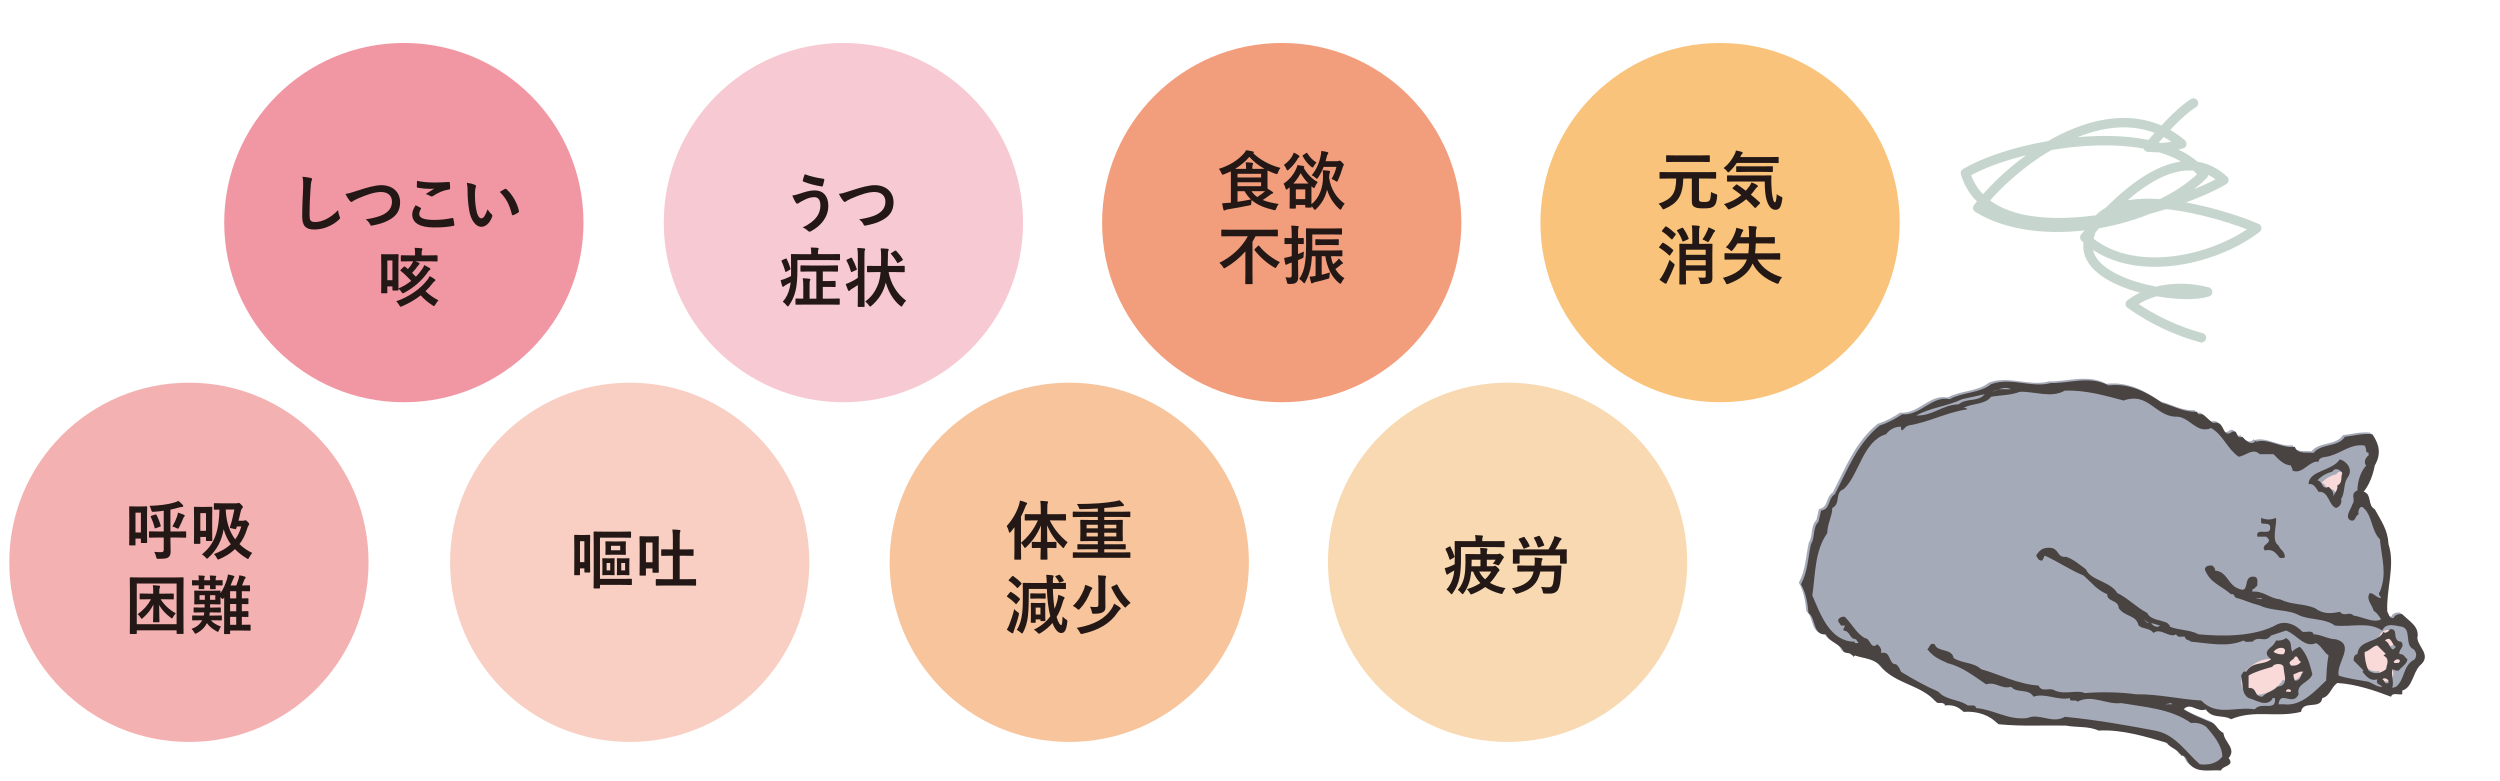
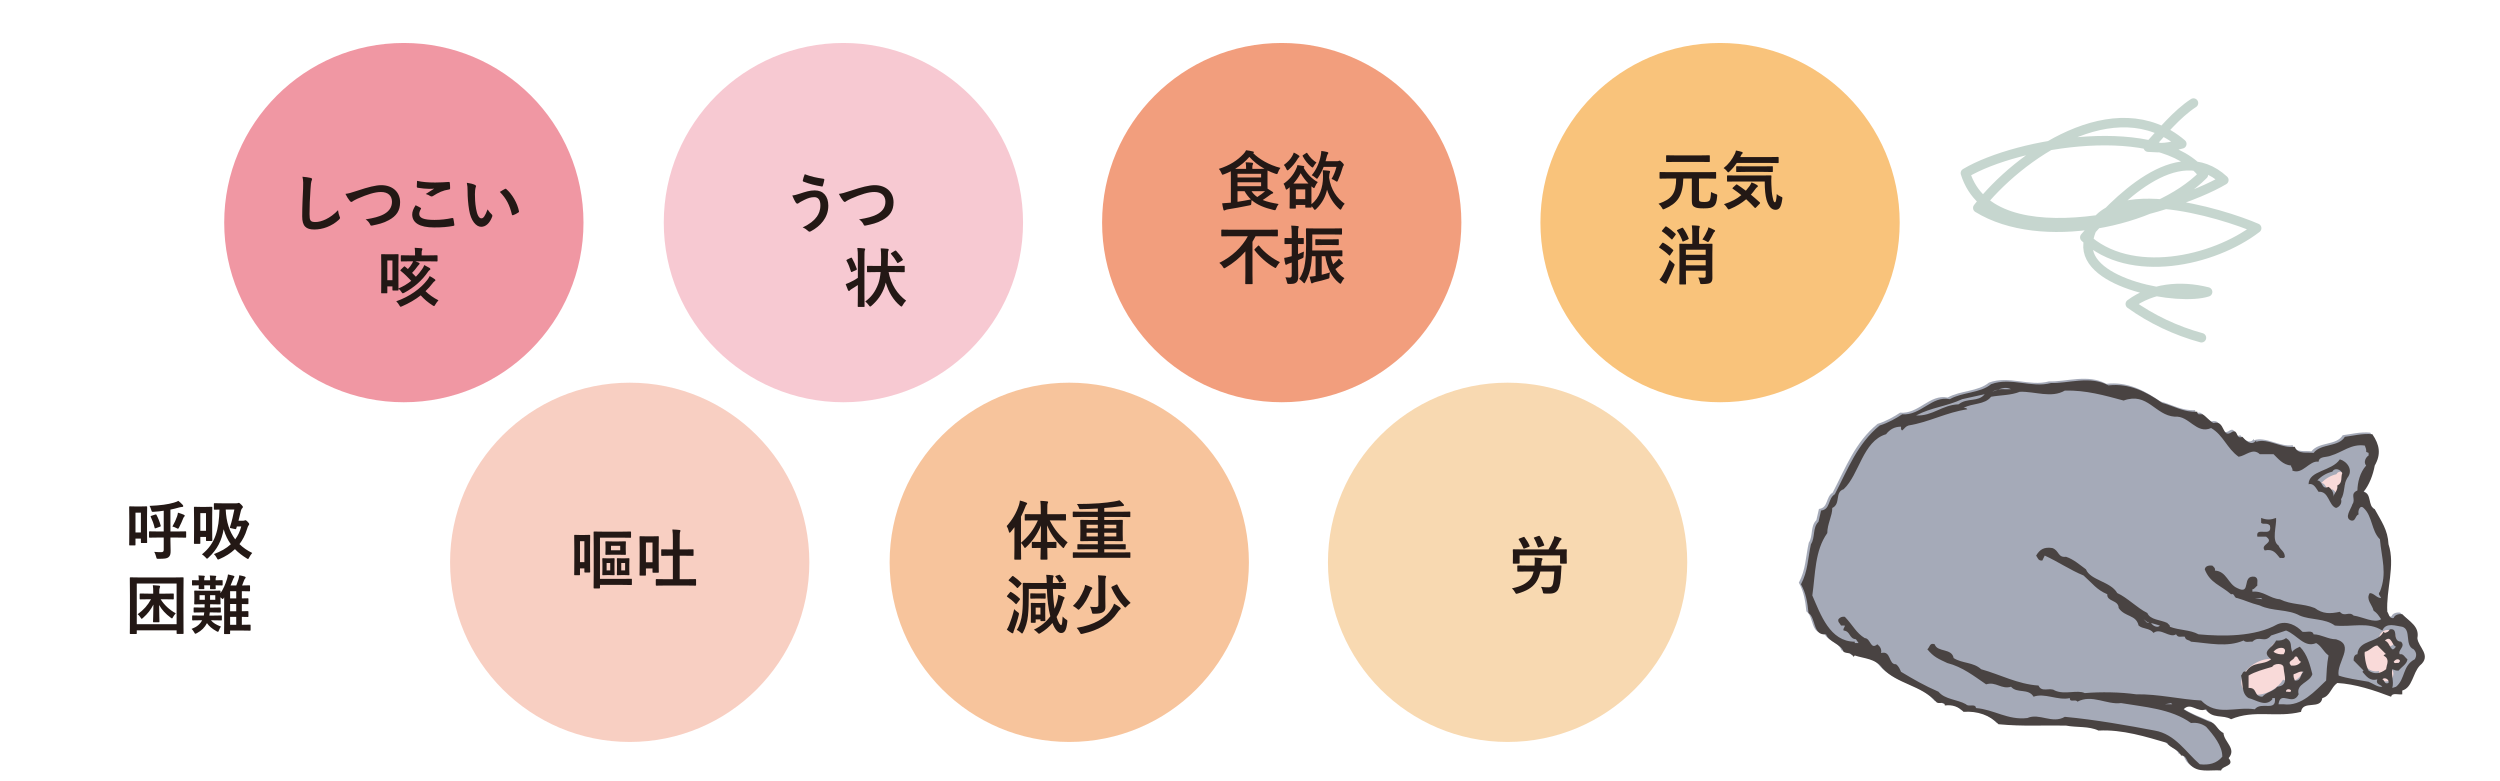
<svg xmlns="http://www.w3.org/2000/svg" version="1.1" x="0px" y="0px" width="1280px" height="400px" viewBox="0 0 1280 400" enable-background="new 0 0 1280 400" xml:space="preserve">
  <g id="レイヤー_1">
</g>
  <g id="本文">
    <g>
      <g>
-         <path fill="#F4B1B1" d="M188.699,287.906c0,50.799-41.179,91.978-91.971,91.978c-50.802,0-91.981-41.179-91.981-91.978     c0-50.795,41.179-91.974,91.981-91.974C147.52,195.932,188.699,237.111,188.699,287.906z" />
        <g>
          <path fill="#231815" d="M75.276,270.07c0,6.205,0.066,7.394,0.066,7.592c0,0.33-0.033,0.362-0.396,0.362h-2.442      c-0.33,0-0.363-0.032-0.363-0.362v-1.882h-2.772v3.103c0,0.33-0.033,0.363-0.33,0.363h-2.542c-0.33,0-0.363-0.033-0.363-0.363      c0-0.231,0.066-1.452,0.066-8.053v-5.05c0-4.687-0.066-5.941-0.066-6.172c0-0.33,0.033-0.363,0.363-0.363      c0.231,0,0.891,0.066,2.97,0.066h2.508c2.112,0,2.772-0.066,2.971-0.066c0.363,0,0.396,0.033,0.396,0.363      c0,0.23-0.066,1.419-0.066,5.182V270.07z M69.369,262.479v10.133h2.772v-10.133H69.369z M81.118,275.22      c-3.136,0-4.258,0.065-4.456,0.065c-0.33,0-0.363-0.033-0.363-0.363v-2.508c0-0.33,0.033-0.363,0.363-0.363      c0.198,0,1.32,0.066,4.456,0.066h2.707v-10.628c-1.684,0.264-3.433,0.462-5.182,0.562c-0.858,0.032-0.891,0.065-1.155-0.792      c-0.231-0.892-0.594-1.717-0.924-2.245c5.644-0.23,9.539-0.792,12.41-1.649c1.155-0.33,1.782-0.595,2.343-0.925      c0.858,0.66,1.584,1.354,2.211,2.047c0.198,0.23,0.297,0.429,0.297,0.66c0,0.197-0.165,0.396-0.528,0.396      c-0.396,0-0.99,0.132-1.65,0.297c-1.32,0.396-2.805,0.76-4.39,1.09v11.188h3.235c3.168,0,4.257-0.066,4.456-0.066      c0.33,0,0.363,0.033,0.363,0.363v2.508c0,0.33-0.033,0.363-0.363,0.363c-0.198,0-1.287-0.065-4.456-0.065h-3.235v1.518      c0,2.014,0.099,3.829,0.099,5.281c0.033,1.617-0.231,2.607-1.122,3.3c-0.858,0.66-1.915,0.76-5.017,0.793      c-1.023,0-1.023,0.032-1.254-0.99c-0.264-1.057-0.66-1.98-0.99-2.574c1.155,0.099,2.179,0.165,3.466,0.165      c1.023,0,1.386-0.265,1.386-1.288v-6.204H81.118z M79.798,270.434c-0.462,0.165-0.528,0.165-0.627-0.198      c-0.462-2.013-1.155-3.861-1.98-5.61c-0.165-0.33-0.099-0.396,0.33-0.528l1.98-0.66c0.429-0.132,0.462-0.132,0.627,0.198      c0.891,1.716,1.617,3.498,2.146,5.479c0.099,0.33,0.066,0.43-0.396,0.562L79.798,270.434z M90.689,264.328      c0.165-0.495,0.33-1.122,0.429-1.849c1.122,0.33,2.211,0.727,2.904,1.023c0.363,0.165,0.561,0.297,0.561,0.527      c0,0.231-0.099,0.363-0.297,0.562c-0.264,0.231-0.429,0.594-0.594,1.057c-0.462,1.154-1.089,2.64-1.947,4.29      c-0.264,0.528-0.396,0.759-0.627,0.759c-0.165,0-0.396-0.099-0.792-0.33c-0.66-0.362-1.519-0.692-2.046-0.792      C89.303,267.793,90.162,265.912,90.689,264.328z" />
          <path fill="#231815" d="M108.639,269.938c0,5.347,0.066,6.535,0.066,6.733c0,0.297-0.033,0.33-0.396,0.33h-2.475      c-0.33,0-0.363-0.033-0.363-0.33v-1.75h-2.904v3.169c0,0.33-0.033,0.363-0.363,0.363h-2.575c-0.297,0-0.33-0.033-0.33-0.363      c0-0.231,0.066-1.419,0.066-7.426v-4.654c0-4.687-0.066-5.94-0.066-6.172c0-0.33,0.033-0.362,0.33-0.362      c0.231,0,0.891,0.065,3.003,0.065h2.707c2.112,0,2.772-0.065,2.97-0.065c0.363,0,0.396,0.032,0.396,0.362      c0,0.231-0.066,1.42-0.066,5.182V269.938z M102.566,262.711v9.043h2.904v-9.043H102.566z M121.016,257.693      c0.462,0,0.627-0.032,0.792-0.132c0.132-0.065,0.297-0.099,0.462-0.099c0.231,0,0.495,0.165,1.32,0.99      c0.627,0.66,0.759,0.858,0.759,1.155c0,0.23-0.099,0.362-0.33,0.594c-0.198,0.198-0.462,0.462-0.66,1.254      c-0.396,1.65-0.792,3.399-1.254,5.149h2.343c0.363,0,0.528-0.033,0.693-0.1c0.165-0.065,0.33-0.165,0.528-0.165      c0.231,0,0.429,0.1,1.122,0.792c0.66,0.693,0.792,0.925,0.792,1.255c0,0.264-0.132,0.429-0.297,0.594      c-0.264,0.297-0.495,0.858-0.858,2.046c-0.891,2.971-2.211,5.446-3.828,7.559c1.815,1.782,3.993,3.301,6.535,4.521      c-0.594,0.693-1.089,1.419-1.551,2.311c-0.264,0.528-0.396,0.792-0.627,0.792c-0.165,0-0.363-0.165-0.759-0.396      c-2.145-1.319-4.159-2.838-5.908-4.653c-2.244,2.146-4.885,3.763-7.855,5.05c-0.363,0.165-0.594,0.264-0.759,0.264      c-0.264,0-0.396-0.23-0.693-0.825c-0.396-0.759-0.858-1.419-1.452-1.979c3.367-1.255,6.304-2.839,8.647-5.018      c-1.551-2.111-2.806-4.653-3.664-7.689c-1.023,5.71-3.168,10.297-7.822,14.588c-0.33,0.33-0.528,0.495-0.693,0.495      c-0.198,0-0.363-0.198-0.693-0.594c-0.594-0.66-1.221-1.188-1.914-1.65c6.964-5.512,8.68-12.674,8.977-22.905      c-1.716,0.033-2.343,0.065-2.508,0.065c-0.33,0-0.363-0.032-0.363-0.362v-2.607c0-0.33,0.033-0.363,0.363-0.363      c0.198,0,1.155,0.065,3.994,0.065H121.016z M121.28,269.543c-0.132,0.362-0.231,0.726-0.33,1.089      c-0.099,0.297-0.165,0.363-0.594,0.264l-2.079-0.462c-0.594-0.099-0.627-0.231-0.495-0.66c0.99-3.036,1.617-6.007,2.211-8.878      h-4.423c0.264,6.37,1.914,11.354,4.852,15.248c1.386-1.849,2.442-4.026,3.103-6.601H121.28z" />
          <path fill="#231815" d="M66.827,324.606c-0.33,0-0.363-0.033-0.363-0.363c0-0.231,0.066-2.442,0.066-12.674v-6.568      c0-6.535-0.066-8.845-0.066-9.043c0-0.33,0.033-0.363,0.363-0.363c0.231,0,1.32,0.066,4.39,0.066h18.021      c3.103,0,4.159-0.066,4.39-0.066c0.33,0,0.363,0.033,0.363,0.363c0,0.198-0.066,2.508-0.066,7.921v7.657      c0,10.231,0.066,12.476,0.066,12.674c0,0.33-0.033,0.363-0.363,0.363h-2.838c-0.33,0-0.363-0.033-0.363-0.363v-1.485H70.028      v1.519c0,0.33-0.033,0.363-0.363,0.363H66.827z M70.028,319.589h20.397v-20.825H70.028V319.589z M76.167,306.816      c-3.069,0-4.093,0.066-4.258,0.066c-0.363,0-0.396-0.033-0.396-0.363v-2.277c0-0.33,0.033-0.363,0.396-0.363      c0.165,0,1.188,0.066,4.258,0.066h2.277v-0.363c0-1.914,0-2.607-0.198-3.961c1.155,0.033,2.146,0.132,3.234,0.231      c0.33,0.033,0.495,0.23,0.495,0.396c0,0.265-0.099,0.43-0.198,0.727c-0.165,0.363-0.231,0.825-0.231,2.409v0.562h2.772      c3.07,0,4.093-0.066,4.291-0.066c0.33,0,0.363,0.033,0.363,0.363v2.277c0,0.33-0.033,0.363-0.363,0.363      c-0.198,0-1.221-0.066-4.291-0.066H82.24c1.915,3.004,4.489,5.38,7.756,7.229c-0.528,0.561-0.99,1.154-1.354,1.814      c-0.264,0.528-0.396,0.76-0.594,0.76c-0.165,0-0.363-0.165-0.726-0.43c-2.509-1.881-4.39-3.861-5.842-6.402      c0.033,5.38,0.165,7.624,0.165,8.482c0,0.297-0.033,0.33-0.396,0.33h-2.574c-0.297,0-0.33-0.033-0.33-0.33      c0-0.858,0.165-3.268,0.198-8.714c-1.32,2.574-2.806,4.588-5.281,6.767c-0.363,0.329-0.561,0.494-0.726,0.494      c-0.198,0-0.33-0.23-0.627-0.726c-0.396-0.66-0.924-1.188-1.419-1.617c3.036-2.179,5.116-4.521,6.832-7.657H76.167z" />
          <path fill="#231815" d="M108.012,317.576c1.056,1.32,2.641,2.311,5.116,3.234c-0.363,0.462-0.726,1.155-0.99,1.849      c-0.231,0.594-0.33,0.824-0.561,0.824c-0.165,0-0.363-0.099-0.726-0.297c-2.343-1.32-3.861-2.607-4.885-4.158      c-1.089,2.146-2.772,3.895-5.116,5.115c-0.396,0.198-0.627,0.33-0.825,0.33c-0.231,0-0.33-0.23-0.627-0.759      c-0.363-0.693-0.858-1.287-1.32-1.716c2.673-0.99,4.357-2.377,5.413-4.423h-0.759c-2.838,0-3.795,0.065-4.026,0.065      c-0.297,0-0.33-0.032-0.33-0.33v-1.814c0-0.363,0.033-0.396,0.33-0.396c0.231,0,1.188,0.066,4.026,0.066h1.617      c0.099-0.43,0.165-0.99,0.231-1.617h-1.254c-2.707,0-3.631,0.065-3.829,0.065c-0.33,0-0.363-0.033-0.363-0.363v-1.881      c0-0.33,0.033-0.363,0.363-0.363c0.198,0,1.122,0.066,3.829,0.066h1.419c0-0.528,0.033-1.089,0.033-1.684h-1.254      c-2.607,0-3.531,0.066-3.729,0.066c-0.33,0-0.363-0.033-0.363-0.396c0-0.198,0.066-0.759,0.066-2.146v-2.013      c0-1.387-0.066-1.947-0.066-2.146c0-0.33,0.033-0.363,0.363-0.363c0.198,0,1.122,0.066,3.729,0.066h5.314      c2.673,0,3.499-0.066,3.729-0.066c0.33,0,0.363,0.033,0.363,0.363c0,0.132-0.033,0.429-0.066,0.957      c1.485-2.046,2.508-4.488,3.367-7.261c0.198-0.693,0.396-1.519,0.495-2.344c0.99,0.198,2.013,0.462,2.739,0.66      c0.33,0.1,0.561,0.231,0.561,0.495c0,0.198-0.132,0.363-0.297,0.594c-0.198,0.231-0.297,0.463-0.627,1.32      c-0.297,0.825-0.66,1.684-1.056,2.574h2.937c0.429-1.056,0.759-2.013,1.089-3.036c0.198-0.693,0.363-1.419,0.462-2.178      c1.089,0.197,1.881,0.396,2.641,0.627c0.33,0.099,0.594,0.264,0.594,0.527c0,0.231-0.099,0.363-0.297,0.562      c-0.165,0.165-0.33,0.429-0.594,1.122c-0.231,0.727-0.528,1.485-0.924,2.376h0.66c2.178,0,2.838-0.065,3.036-0.065      c0.33,0,0.363,0.033,0.363,0.363v2.343c0,0.33-0.033,0.363-0.363,0.363c-0.198,0-0.858-0.066-3.036-0.066h-0.792v3.697      c2.014,0,2.806-0.066,3.004-0.066c0.33,0,0.363,0.033,0.363,0.363v2.244c0,0.363-0.033,0.396-0.363,0.396      c-0.198,0-0.99-0.033-3.004-0.066v3.696c2.014,0,2.806-0.065,3.004-0.065c0.33,0,0.363,0.032,0.363,0.396v2.244      c0,0.33-0.033,0.363-0.363,0.363c-0.198,0-0.99-0.033-3.004-0.065v4.06c2.938,0,3.928-0.066,4.126-0.066      c0.33,0,0.363,0.033,0.363,0.363v2.343c0,0.33-0.033,0.363-0.363,0.363c-0.198,0-1.188-0.065-4.126-0.065h-6.007v1.452      c0,0.33-0.033,0.362-0.363,0.362h-2.376c-0.33,0-0.363-0.032-0.363-0.362c0-0.198,0.066-1.09,0.066-3.928v-14.522l-0.198,0.297      c-0.264,0.396-0.396,0.595-0.561,0.595s-0.33-0.165-0.594-0.43c-0.198-0.197-0.396-0.362-0.561-0.495v1.122      c0,1.387,0.066,1.947,0.066,2.146c0,0.363-0.033,0.396-0.363,0.396c-0.231,0-1.089-0.066-3.729-0.066h-1.254      c0,0.595-0.033,1.155-0.033,1.684h1.32c2.707,0,3.631-0.066,3.829-0.066c0.33,0,0.363,0.033,0.363,0.363v1.881      c0,0.33-0.033,0.363-0.363,0.363c-0.198,0-1.122-0.065-3.829-0.065h-1.452c-0.066,0.594-0.132,1.122-0.231,1.617h2.013      c2.839,0,3.829-0.066,4.027-0.066c0.33,0,0.363,0.033,0.363,0.396v1.814c0,0.298-0.033,0.33-0.363,0.33      c-0.198,0-1.188-0.065-4.027-0.065H108.012z M101.774,296.981c0-1.057-0.033-1.552-0.165-2.377      c1.023,0.033,1.947,0.066,2.838,0.165c0.264,0.033,0.429,0.165,0.429,0.33c0,0.198-0.066,0.297-0.165,0.462      c-0.132,0.231-0.165,0.495-0.165,1.42v0.132h3.036v-0.1c0-1.089-0.033-1.551-0.165-2.376c1.023,0.033,1.98,0.066,2.872,0.165      c0.297,0.033,0.429,0.132,0.429,0.33c0,0.165-0.066,0.297-0.165,0.429c-0.099,0.198-0.165,0.528-0.165,1.452v0.1      c2.211,0,3.036-0.066,3.234-0.066c0.33,0,0.363,0.033,0.363,0.363v1.947c0,0.363-0.033,0.396-0.363,0.396      c-0.198,0-1.023-0.032-3.234-0.065c0,0.99,0.066,1.452,0.066,1.584c0,0.363-0.033,0.396-0.363,0.396h-2.211      c-0.33,0-0.363-0.033-0.363-0.396c0-0.132,0.033-0.594,0.066-1.584h-3.036c0,0.99,0.066,1.419,0.066,1.551      c0,0.363-0.033,0.396-0.363,0.396h-2.145c-0.33,0-0.396-0.033-0.396-0.396c0-0.132,0.033-0.561,0.066-1.551      c-2.146,0.033-2.971,0.065-3.136,0.065c-0.297,0-0.33-0.032-0.33-0.396v-1.947c0-0.33,0.033-0.363,0.33-0.363      c0.165,0,0.99,0.066,3.136,0.066V296.981z M104.877,307.113v-2.376h-2.707v2.376H104.877z M110.224,304.737h-2.673v2.376h2.673      V304.737z M120.95,306.388v-3.697h-3.136v3.697H120.95z M120.95,312.955v-3.696h-3.136v3.696H120.95z M120.95,319.887v-4.06      h-3.136v4.06H120.95z" />
        </g>
      </g>
      <g>
        <path fill="#F097A3" d="M298.745,113.974c0,50.799-41.179,91.978-91.971,91.978c-50.802,0-91.978-41.179-91.978-91.978     c0-50.795,41.176-91.974,91.978-91.974C257.566,22,298.745,63.179,298.745,113.974z" />
        <g>
          <path fill="#231815" d="M158.979,91.075c0.561,0.132,0.792,0.297,0.792,0.627c0,0.363-0.198,0.759-0.33,1.089      c-0.165,0.462-0.297,1.485-0.462,4.026c-0.33,5.083-0.495,8.449-0.495,12.773c0,3.333,0.396,4.092,3.036,4.092      c2.938,0,7.525-1.782,11.552-6.072c0.132,1.254,0.429,2.343,0.759,3.136c0.165,0.362,0.264,0.594,0.264,0.792      c0,0.297-0.132,0.561-0.66,1.022c-3.564,3.268-8.218,4.951-12.509,4.951c-4.225,0-6.205-1.684-6.205-6.733      c0-5.545,0.297-10.297,0.462-14.258c0.066-1.947,0.165-4.06-0.33-6.04C156.372,90.646,157.956,90.811,158.979,91.075z" />
          <path fill="#231815" d="M183.267,97.544c5.083-1.717,9.208-2.739,11.881-2.739c5.908,0,9.704,3.564,9.704,8.746      c0,4.323-1.881,7.062-5.809,9.175c-2.772,1.552-5.347,2.08-8.383,2.739c-0.66,0.133-0.924,0.1-1.155-0.527      c-0.396-0.925-1.221-1.914-2.311-2.607c4.357-0.727,6.7-1.354,8.944-2.442c2.806-1.419,4.555-3.531,4.555-6.568      c0-3.103-2.013-5.017-5.677-5.017c-2.97,0-6.898,1.188-11.915,3.399c-1.056,0.528-1.881,0.892-2.277,1.188      c-0.462,0.396-0.726,0.495-0.891,0.495c-0.33,0-0.594-0.198-0.958-0.693c-0.594-0.726-1.419-2.013-2.112-3.433      C178.316,99.095,179.538,98.798,183.267,97.544z" />
          <path fill="#231815" d="M215.343,106.389c0.297,0.165,0.33,0.33,0.165,0.595c-0.495,0.759-0.858,1.848-0.858,2.508      c0,2.079,2.145,3.103,7.822,3.103c3.201,0,6.238-0.363,8.944-0.957c0.462-0.099,0.627,0,0.693,0.297      c0.165,0.627,0.462,2.409,0.528,3.234c0.033,0.297-0.165,0.43-0.561,0.495c-3.069,0.562-5.644,0.792-9.835,0.792      c-7.393,0-11.188-2.376-11.188-6.667c0-1.353,0.495-2.772,1.75-4.72C213.66,105.498,214.485,105.927,215.343,106.389z       M222.802,93.451c2.41,0,4.885-0.165,6.997-0.297c0.33-0.033,0.462,0.099,0.495,0.363c0.099,0.759,0.165,1.683,0.165,2.805      c0,0.462-0.165,0.66-0.561,0.693c-3.135,0.462-5.413,1.551-8.086,3.268c-0.264,0.198-0.561,0.297-0.825,0.297      c-0.231,0-0.462-0.065-0.693-0.198c-0.66-0.429-1.353-0.792-2.31-1.056c1.716-1.122,3.168-2.047,4.324-2.739      c-0.726,0.099-1.75,0.099-2.707,0.099c-1.254,0-3.928-0.23-5.776-0.561c-0.297-0.066-0.429-0.198-0.429-0.595      c0-0.792,0.066-1.749,0.132-2.938C216.037,93.188,219.205,93.451,222.802,93.451z" />
          <path fill="#231815" d="M243.196,94.672c0.297,0.133,0.528,0.363,0.528,0.595c0,0.198-0.099,0.528-0.264,0.924      c-0.132,0.396-0.297,1.815-0.297,3.234c0,2.112,0.066,4.489,0.594,7.525c0.462,2.607,1.32,4.852,2.707,4.852      c1.056,0,1.881-1.155,3.168-4.588c0.726,1.155,1.452,1.915,2.112,2.542c0.396,0.362,0.396,0.759,0.231,1.221      c-1.254,3.366-3.301,5.148-5.611,5.148c-2.574,0-5.281-3.036-6.172-8.614c-0.528-3.135-0.792-6.567-0.792-9.604      c0-1.815-0.066-2.806-0.396-4.324C240.588,93.781,242.206,94.178,243.196,94.672z M258.51,96.752      c0.132-0.066,0.264-0.133,0.363-0.133c0.132,0,0.231,0.066,0.363,0.198c3.003,2.607,5.644,7.162,6.469,11.288      c0.099,0.429-0.099,0.561-0.363,0.726c-0.858,0.562-1.683,1.023-2.574,1.32c-0.396,0.132-0.627,0.033-0.693-0.363      c-1.123-4.72-2.806-8.151-6.172-11.519C257.157,97.478,257.982,97.016,258.51,96.752z" />
          <path fill="#231815" d="M210.031,133.795c-3.168,0-4.257,0.065-4.456,0.065c-0.33,0-0.363-0.033-0.363-0.363v-2.442      c0-0.33,0.033-0.362,0.363-0.362c0.198,0,1.287,0.065,4.456,0.065h2.476v-0.726c0-1.287-0.033-2.179-0.198-3.169      c1.221,0.033,2.311,0.132,3.433,0.231c0.363,0.033,0.528,0.165,0.528,0.363c0,0.264-0.099,0.462-0.198,0.692      c-0.165,0.33-0.198,0.727-0.198,1.882v0.726h3.333c3.168,0,4.258-0.065,4.456-0.065c0.33,0,0.363,0.032,0.363,0.362v2.442      c0,0.33-0.033,0.363-0.363,0.363c-0.198,0-1.287-0.065-4.456-0.065h-6.568c0.693,0.23,1.386,0.495,1.881,0.726      c0.198,0.099,0.33,0.264,0.33,0.462c0,0.165-0.132,0.33-0.33,0.495c-0.231,0.198-0.429,0.43-0.726,0.858      c-0.891,1.254-1.75,2.311-2.806,3.366c0.66,0.627,1.32,1.287,1.947,1.98c1.254-1.254,2.311-2.574,3.202-3.895      c0.462-0.66,0.858-1.354,1.089-2.079c0.99,0.495,1.947,1.022,2.607,1.419c0.363,0.231,0.528,0.396,0.528,0.66      c0,0.231-0.198,0.396-0.429,0.528c-0.33,0.198-0.594,0.527-0.858,0.924c-3.003,4.356-7.03,7.921-12.047,10.628      c-0.363,0.165-0.594,0.297-0.792,0.297c-0.231,0-0.396-0.198-0.726-0.727c-0.462-0.692-0.891-1.221-1.485-1.65      c0.033,0.33,0.033,0.528,0.033,0.595c0,0.33-0.033,0.363-0.396,0.363h-2.376c-0.33,0-0.363-0.033-0.363-0.363v-1.749h-2.607      v3.168c0,0.33-0.033,0.363-0.363,0.363h-2.476c-0.297,0-0.33-0.033-0.33-0.363c0-0.231,0.066-1.452,0.066-8.053v-5.083      c0-4.687-0.066-5.974-0.066-6.172c0-0.33,0.033-0.363,0.33-0.363c0.231,0,0.858,0.066,2.904,0.066h2.442      c2.014,0,2.641-0.066,2.839-0.066c0.363,0,0.396,0.033,0.396,0.363c0,0.198-0.066,1.419-0.066,5.182v5.313      c0,4.093,0.033,5.875,0.033,6.7c2.476-1.056,4.654-2.376,6.535-3.895c-1.716-1.815-3.499-3.598-5.413-5.115      c-0.231-0.198-0.231-0.298,0.066-0.628l1.485-1.419c0.33-0.33,0.396-0.33,0.693-0.099c0.495,0.396,0.99,0.792,1.452,1.221      c0.825-0.858,1.485-1.683,2.211-2.938c0.165-0.297,0.33-0.627,0.462-1.022H210.031z M198.314,133.365v10.1h2.607v-10.1H198.314z       M218.777,143.333c0.429-0.562,0.891-1.287,1.221-1.98c0.825,0.429,1.684,0.957,2.442,1.485      c0.363,0.264,0.495,0.429,0.495,0.594c0,0.231-0.099,0.363-0.429,0.562c-0.297,0.165-0.727,0.627-1.089,1.122      c-1.056,1.386-2.244,2.706-3.564,3.961c1.848,1.814,4.092,3.399,6.634,4.687c-0.561,0.594-1.155,1.386-1.65,2.244      c-0.264,0.495-0.396,0.693-0.627,0.693c-0.165,0-0.396-0.133-0.759-0.363c-2.311-1.485-4.291-3.136-6.04-5.116      c-2.772,2.179-6.007,4.06-9.505,5.578c-0.396,0.165-0.627,0.264-0.792,0.264c-0.231,0-0.363-0.23-0.66-0.759      c-0.396-0.726-0.99-1.485-1.584-2.046C209.734,151.881,215.312,147.788,218.777,143.333z" />
        </g>
      </g>
    </g>
    <g>
      <g>
        <path fill="#F8CFC2" d="M414.383,287.909c0,50.799-41.179,91.974-91.971,91.974c-50.802,0-91.978-41.176-91.978-91.974     c0-50.795,41.176-91.974,91.978-91.974C373.204,195.935,414.383,237.114,414.383,287.909z" />
        <g>
          <path fill="#231815" d="M294.349,294.51c-0.33,0-0.363-0.033-0.363-0.363c0-0.198,0.066-1.518,0.066-8.515v-4.885      c0-4.951-0.066-6.305-0.066-6.535c0-0.33,0.033-0.363,0.363-0.363c0.231,0,0.759,0.066,2.541,0.066h2.343      c1.815,0,2.344-0.066,2.542-0.066c0.363,0,0.396,0.033,0.396,0.363c0,0.198-0.066,1.485-0.066,5.445v5.149      c0,6.502,0.066,7.756,0.066,7.954c0,0.33-0.033,0.363-0.396,0.363h-2.211c-0.33,0-0.363-0.033-0.363-0.363v-1.749h-2.245v3.135      c0,0.33-0.033,0.363-0.363,0.363H294.349z M296.956,287.81h2.245v-10.727h-2.245V287.81z M307.187,296.391h11.486      c3.103,0,4.291-0.065,4.489-0.065c0.33,0,0.363,0.033,0.363,0.363v2.475c0,0.33-0.033,0.363-0.363,0.363      c-0.198,0-1.254-0.065-4.357-0.065h-11.618v1.452c0,0.33-0.033,0.362-0.363,0.362h-2.542c-0.33,0-0.363-0.032-0.363-0.362      c0-0.165,0.066-2.442,0.066-7.03v-14.324c0-4.621-0.066-6.865-0.066-7.063c0-0.33,0.033-0.362,0.363-0.362      c0.198,0,1.32,0.065,4.489,0.065h9.539c3.201,0,4.225-0.065,4.422-0.065c0.33,0,0.363,0.032,0.363,0.362v2.476      c0,0.33-0.033,0.363-0.363,0.363c-0.198,0-1.221-0.066-4.422-0.066h-11.123V296.391z M312.27,285.862      c1.485,0,1.848-0.065,2.046-0.065c0.33,0,0.363,0.032,0.363,0.362c0,0.198-0.066,0.892-0.066,2.542v2.904      c0,1.683,0.066,2.376,0.066,2.574c0,0.297-0.033,0.33-0.363,0.33c-0.198,0-0.561-0.066-2.046-0.066h-1.485      c-1.518,0-1.848,0.066-2.079,0.066c-0.297,0-0.33-0.033-0.33-0.33c0-0.231,0.066-0.892,0.066-2.574v-2.904      c0-1.65-0.066-2.311-0.066-2.542c0-0.33,0.033-0.362,0.33-0.362c0.231,0,0.561,0.065,2.079,0.065H312.27z M316.891,277.215      c2.244,0,2.97-0.065,3.168-0.065c0.363,0,0.396,0.033,0.396,0.363c0,0.197-0.066,0.66-0.066,2.079v2.013      c0,1.387,0.066,1.915,0.066,2.112c0,0.33-0.033,0.363-0.396,0.363c-0.198,0-0.924-0.065-3.168-0.065h-3.399      c-2.244,0-2.971,0.065-3.168,0.065c-0.33,0-0.363-0.033-0.363-0.363c0-0.23,0.066-0.726,0.066-2.112v-2.013      c0-1.419-0.066-1.882-0.066-2.079c0-0.33,0.033-0.363,0.363-0.363c0.198,0,0.924,0.065,3.168,0.065H316.891z M312.435,288.271      h-1.848v3.763h1.848V288.271z M317.551,279.46h-4.72v2.277h4.72V279.46z M319.828,285.862c1.518,0,1.881-0.065,2.046-0.065      c0.363,0,0.396,0.032,0.396,0.362c0,0.198-0.066,0.892-0.066,2.542v2.904c0,1.683,0.066,2.376,0.066,2.574      c0,0.297-0.033,0.33-0.396,0.33c-0.165,0-0.528-0.066-2.046-0.066h-1.551c-1.485,0-1.848,0.066-2.079,0.066      c-0.33,0-0.363-0.033-0.363-0.33c0-0.231,0.066-0.892,0.066-2.574v-2.904c0-1.65-0.066-2.311-0.066-2.542      c0-0.33,0.033-0.362,0.363-0.362c0.231,0,0.594,0.065,2.079,0.065H319.828z M320.059,288.271h-1.98v3.763h1.98V288.271z" />
          <path fill="#231815" d="M337.25,285.269c0,6.205,0.066,7.393,0.066,7.591c0,0.33-0.033,0.363-0.363,0.363h-2.508      c-0.33,0-0.363-0.033-0.363-0.363v-1.815h-3.367v3.301c0,0.33-0.033,0.363-0.33,0.363h-2.574c-0.33,0-0.363-0.033-0.363-0.363      c0-0.231,0.066-1.419,0.066-8.021v-5.247c0-4.654-0.066-5.941-0.066-6.172c0-0.33,0.033-0.363,0.363-0.363      c0.231,0,0.891,0.065,2.97,0.065h3.168c2.146,0,2.806-0.065,3.003-0.065c0.33,0,0.363,0.033,0.363,0.363      c0,0.23-0.066,1.452-0.066,5.215V285.269z M330.715,277.776v10.1h3.367v-10.1H330.715z M340.649,299.79      c-3.202,0-4.291,0.066-4.489,0.066c-0.363,0-0.396-0.033-0.396-0.363v-2.607c0-0.362,0.033-0.396,0.396-0.396      c0.198,0,1.287,0.065,4.489,0.065h3.861v-12.014h-1.386c-2.97,0-3.994,0.066-4.225,0.066c-0.33,0-0.363-0.033-0.363-0.363      v-2.641c0-0.33,0.033-0.362,0.363-0.362c0.231,0,1.254,0.065,4.225,0.065h1.386v-5.182c0-2.343-0.033-3.433-0.264-5.017      c1.254,0.033,2.508,0.099,3.63,0.231c0.33,0.032,0.528,0.197,0.528,0.362c0,0.231-0.099,0.43-0.198,0.66      c-0.165,0.43-0.198,1.255-0.198,3.664v5.28h2.508c2.971,0,3.994-0.065,4.191-0.065c0.363,0,0.396,0.032,0.396,0.362v2.641      c0,0.33-0.033,0.363-0.396,0.363c-0.197,0-1.221-0.066-4.191-0.066h-2.508v12.014h3.465c3.234,0,4.356-0.065,4.555-0.065      c0.33,0,0.363,0.033,0.363,0.396v2.607c0,0.33-0.033,0.363-0.363,0.363c-0.198,0-1.32-0.066-4.555-0.066H340.649z" />
        </g>
      </g>
      <g>
        <path fill="#F7C9D2" d="M523.798,113.974c0,50.799-41.176,91.978-91.967,91.978c-50.802,0-91.981-41.179-91.981-91.978     c0-50.795,41.179-91.974,91.981-91.974C482.622,22,523.798,63.179,523.798,113.974z" />
        <g>
          <path fill="#231815" d="M409.571,99.128c2.772-0.924,5.05-1.65,7.559-1.65c4.422,0,6.964,3.004,6.964,7.855      c0,3.234-1.155,5.875-2.674,7.888c-1.551,2.112-3.763,3.862-6.369,5.248c-0.231,0.099-0.396,0.165-0.562,0.165      c-0.297,0-0.495-0.132-0.792-0.429c-0.727-0.693-1.617-1.32-2.739-1.75c3.63-1.716,5.875-3.564,7.261-5.512      c0.957-1.353,1.815-3.168,1.815-5.842c0-2.739-1.155-4.158-3.069-4.158c-1.849,0-3.301,0.495-5.182,1.419      c-1.947,0.957-2.41,1.287-2.806,1.584c-0.265,0.198-0.462,0.33-0.727,0.33c-0.429,0-0.726-0.429-0.924-0.726      c-0.462-0.693-1.155-2.146-1.684-3.466C406.997,99.953,407.789,99.689,409.571,99.128z M421.618,91.537      c0.363,0.065,0.495,0.33,0.429,0.594c-0.132,0.693-0.495,2.277-0.726,2.904c-0.099,0.33-0.198,0.495-0.462,0.462      c-3.598-0.594-6.172-1.221-9.571-2.541c-0.165-0.066-0.33-0.231-0.231-0.66c0.231-1.221,0.594-2.112,0.99-3.103      C415.116,90.415,418.219,91.042,421.618,91.537z" />
          <path fill="#231815" d="M435.906,97.544c5.083-1.717,9.208-2.739,11.882-2.739c5.907,0,9.703,3.564,9.703,8.746      c0,4.323-1.881,7.062-5.809,9.175c-2.772,1.552-5.347,2.08-8.384,2.739c-0.66,0.133-0.924,0.1-1.155-0.527      c-0.396-0.925-1.221-1.914-2.31-2.607c4.356-0.727,6.699-1.354,8.944-2.442c2.805-1.419,4.555-3.531,4.555-6.568      c0-3.103-2.014-5.017-5.678-5.017c-2.97,0-6.897,1.188-11.914,3.399c-1.057,0.528-1.882,0.892-2.277,1.188      c-0.462,0.396-0.727,0.495-0.892,0.495c-0.33,0-0.594-0.198-0.957-0.693c-0.594-0.726-1.419-2.013-2.112-3.433      C430.955,99.095,432.177,98.798,435.906,97.544z" />
-           <path fill="#231815" d="M408.268,138.35c0,3.663-0.231,7.491-0.892,10.33c-0.66,2.772-1.683,5.215-3.366,7.624      c-0.264,0.396-0.462,0.594-0.627,0.594c-0.198,0-0.396-0.197-0.693-0.594c-0.594-0.759-1.32-1.419-1.914-1.815      c1.716-1.848,2.938-4.356,3.564-7.162c0.198-0.857,0.363-1.782,0.462-2.772c-0.792,0.462-1.617,0.892-2.343,1.287      c-0.495,0.265-0.892,0.595-1.023,0.727c-0.198,0.198-0.33,0.264-0.528,0.264s-0.33-0.099-0.429-0.362      c-0.297-0.858-0.528-1.947-0.792-3.037c0.99-0.23,1.947-0.561,2.64-0.857c0.958-0.396,1.882-0.825,2.674-1.222      c0.033-0.957,0.033-1.947,0.033-3.003c0-5.348-0.066-7.724-0.066-7.922c0-0.33,0.033-0.362,0.363-0.362      c0.198,0,1.354,0.065,4.555,0.065h5.445v-0.792c0-0.99-0.065-1.815-0.23-2.607c1.221,0,2.343,0.066,3.531,0.165      c0.33,0.033,0.528,0.165,0.528,0.33c0,0.231-0.1,0.396-0.198,0.627c-0.132,0.297-0.165,0.693-0.165,1.485v0.792h6.469      c3.202,0,4.291-0.065,4.456-0.065c0.33,0,0.363,0.032,0.363,0.362v2.442c0,0.33-0.033,0.363-0.363,0.363      c-0.165,0-1.254-0.066-4.456-0.066h-16.997V138.35z M402.161,132.441c0.396-0.165,0.463-0.198,0.628,0.099      c0.857,1.684,1.353,3.103,1.914,4.918c0.099,0.33,0.099,0.429-0.33,0.66l-1.684,0.99c-0.198,0.099-0.33,0.165-0.429,0.165      c-0.1,0-0.132-0.1-0.198-0.297c-0.594-2.047-1.155-3.631-1.881-5.215c-0.1-0.265-0.133-0.396,0.23-0.562L402.161,132.441z       M414.638,139.009c-3.169,0-4.258,0.066-4.456,0.066c-0.33,0-0.363-0.033-0.363-0.363v-2.442c0-0.362,0.033-0.396,0.363-0.396      c0.198,0,1.287,0.065,4.456,0.065h9.604c3.168,0,4.257-0.065,4.455-0.065c0.33,0,0.363,0.033,0.363,0.396v2.442      c0,0.33-0.033,0.363-0.363,0.363c-0.198,0-1.287-0.066-4.455-0.066h-2.971v4.885h3.333c2.047,0,2.674-0.065,2.872-0.065      c0.33,0,0.362,0.033,0.362,0.363v2.409c0,0.33-0.032,0.363-0.362,0.363c-0.198,0-0.825-0.066-2.872-0.066h-3.333v6.007h3.763      c3.234,0,4.39-0.066,4.555-0.066c0.33,0,0.362,0.033,0.362,0.363v2.409c0,0.363-0.032,0.396-0.362,0.396      c-0.165,0-1.32-0.066-4.555-0.066h-12.806c-3.235,0-4.39,0.066-4.588,0.066c-0.33,0-0.363-0.033-0.363-0.396v-2.409      c0-0.33,0.033-0.363,0.363-0.363c0.165,0,1.155,0.066,3.63,0.066v-6.007c0-2.112-0.032-3.103-0.264-4.423      c1.254,0.033,2.244,0.1,3.366,0.231c0.363,0.033,0.528,0.198,0.528,0.362c0,0.298-0.099,0.463-0.198,0.66      c-0.197,0.396-0.197,1.255-0.197,2.872v6.304h3.465v-13.896H414.638z" />
          <path fill="#231815" d="M439.221,131.946c0-2.344-0.032-3.366-0.264-4.983c1.287,0.032,2.344,0.099,3.499,0.23      c0.33,0.033,0.527,0.165,0.527,0.33c0,0.231-0.099,0.43-0.197,0.66c-0.165,0.429-0.198,1.254-0.198,3.664v19.143      c0,3.763,0.065,5.644,0.065,5.809c0,0.33-0.032,0.363-0.362,0.363h-2.74c-0.362,0-0.396-0.033-0.396-0.363      c0-0.198,0.065-2.046,0.065-5.775v-5.083c-1.089,0.759-2.145,1.386-3.201,2.046c-0.462,0.265-0.726,0.528-0.858,0.693      c-0.132,0.165-0.297,0.297-0.462,0.297s-0.396-0.099-0.495-0.33c-0.396-0.924-0.857-2.112-1.221-3.168      c0.693-0.231,1.287-0.495,1.849-0.76c1.782-0.825,3.102-1.551,4.389-2.442V131.946z M435.624,131.979      c0.362-0.165,0.429-0.132,0.594,0.165c0.99,1.749,1.716,3.433,2.442,5.479c0.132,0.33,0.066,0.462-0.363,0.66l-1.98,0.891      c-0.429,0.198-0.527,0.198-0.627-0.165c-0.627-2.013-1.287-3.795-2.244-5.479c-0.165-0.33-0.132-0.429,0.264-0.627      L435.624,131.979z M448.76,139.307c-3.201,0-4.291,0.065-4.489,0.065c-0.33,0-0.362-0.033-0.362-0.363v-2.541      c0-0.33,0.032-0.363,0.362-0.363c0.198,0,1.288,0.066,4.489,0.066h2.311c0.032-1.354,0.065-2.806,0.065-4.39      c0-2.014-0.065-3.103-0.23-4.621c1.221,0.033,2.442,0.1,3.597,0.231c0.363,0.033,0.528,0.198,0.528,0.396      c0,0.297-0.099,0.462-0.23,0.692c-0.165,0.33-0.198,0.825-0.198,3.268c0,1.485-0.033,2.971-0.1,4.423h3.895      c3.169,0,4.291-0.066,4.489-0.066c0.297,0,0.33,0.033,0.33,0.363v2.541c0,0.33-0.033,0.363-0.33,0.363      c-0.198,0-1.32-0.065-4.489-0.065h-3.432c1.188,6.237,4.455,11.354,8.977,14.621c-0.66,0.627-1.32,1.485-1.782,2.376      c-0.23,0.429-0.396,0.66-0.594,0.66c-0.165,0-0.363-0.132-0.693-0.396c-3.399-2.805-5.974-6.997-7.359-11.914      c-0.133,0.66-0.33,1.287-0.495,1.848c-1.485,4.357-3.697,7.294-6.767,10.001c-0.363,0.297-0.561,0.462-0.726,0.462      c-0.198,0-0.33-0.198-0.627-0.594c-0.562-0.792-1.255-1.519-1.882-2.014c2.971-2.179,5.05-4.786,6.667-9.076      c0.594-1.684,0.957-3.631,1.188-5.974H448.76z M458.166,128.415c0.198-0.133,0.297-0.165,0.396-0.165      c0.1,0,0.198,0.099,0.33,0.23c1.09,1.122,2.311,2.641,3.301,4.258c0.165,0.297,0.165,0.363-0.23,0.627l-1.947,1.155      c-0.165,0.132-0.298,0.198-0.396,0.198s-0.165-0.066-0.264-0.264c-0.958-1.684-1.98-3.07-3.103-4.357      c-0.231-0.264-0.198-0.396,0.197-0.627L458.166,128.415z" />
        </g>
      </g>
    </g>
    <g>
      <g>
        <path fill="#F7C49C" d="M639.439,287.909c0,50.795-41.179,91.974-91.981,91.974c-50.792,0-91.971-41.179-91.971-91.974     c0-50.799,41.179-91.978,91.971-91.978C598.26,195.932,639.439,237.111,639.439,287.909z" />
        <g>
          <path fill="#231815" d="M529.543,266.44c-3.234,0-4.323,0.065-4.521,0.065c-0.33,0-0.363-0.033-0.363-0.363v-2.541      c0-0.363,0.033-0.363,0.363-0.363c0.198,0,1.287,0.033,4.521,0.033h3.334v-2.146c0-2.112-0.066-3.268-0.231-4.687      c1.188,0.033,2.344,0.1,3.466,0.265c0.33,0,0.528,0.165,0.528,0.33c0,0.264-0.133,0.462-0.231,0.692      c-0.165,0.396-0.198,1.09-0.198,3.334v2.211h4.687c3.202,0,4.324-0.033,4.555-0.033c0.297,0,0.33,0,0.33,0.363v2.541      c0,0.33-0.033,0.363-0.33,0.363c-0.23,0-1.353-0.065-4.555-0.065h-3.433c2.277,4.455,4.72,7.524,9.176,11.287      c-0.693,0.693-1.222,1.419-1.617,2.212c-0.231,0.462-0.363,0.692-0.528,0.692s-0.363-0.197-0.693-0.527      c-3.795-3.729-5.907-6.965-7.689-11.09c0,2.971,0.033,5.907,0.065,8.482h0.76c2.574,0,3.399-0.066,3.598-0.066      c0.33,0,0.362,0.033,0.362,0.363v2.409c0,0.363-0.032,0.396-0.362,0.396c-0.198,0-1.023-0.066-3.598-0.066h-0.727      c0.033,3.136,0.1,5.313,0.1,5.644s-0.033,0.363-0.363,0.363h-2.839c-0.363,0-0.396-0.033-0.396-0.363s0.065-2.541,0.132-5.644      h-0.594c-2.575,0-3.4,0.066-3.598,0.066c-0.33,0-0.363-0.033-0.363-0.396v-2.409c0-0.33,0.033-0.363,0.363-0.363      c0.197,0,1.022,0.066,3.598,0.066h0.627c0.065-2.575,0.099-5.512,0.099-8.449c-1.881,4.455-4.258,7.986-7.525,11.023      c-0.33,0.297-0.527,0.495-0.692,0.495s-0.298-0.198-0.528-0.627c-0.462-0.793-0.99-1.42-1.485-1.947v3.168      c0,3.234,0.066,4.852,0.066,5.017c0,0.33-0.033,0.363-0.363,0.363h-2.806c-0.297,0-0.33-0.033-0.33-0.363      c0-0.198,0.066-1.782,0.066-5.017v-7.492c0-1.089,0-2.409,0.033-3.729c-0.628,0.825-1.255,1.65-1.915,2.409      c-0.23,0.265-0.429,0.43-0.594,0.43s-0.264-0.198-0.363-0.595c-0.23-1.056-0.693-2.178-1.122-2.838      c2.839-3.103,5.017-6.799,6.271-10.727c0.23-0.792,0.429-1.519,0.494-2.344c1.188,0.297,2.245,0.627,3.202,1.023      c0.363,0.165,0.528,0.264,0.528,0.495c0,0.23-0.1,0.363-0.363,0.594c-0.198,0.198-0.363,0.462-0.66,1.32      c-0.627,1.617-1.32,3.234-2.146,4.818v13.367c3.663-3.069,6.469-6.567,8.647-11.452H529.543z" />
          <path fill="#231815" d="M553.699,285.583c-2.905,0-3.895,0.033-4.093,0.033c-0.33,0-0.33-0.033-0.33-0.33v-2.146      c0-0.33,0-0.363,0.33-0.363c0.198,0,1.188,0.066,4.093,0.066h8.383v-1.617h-5.61c-3.202,0-4.291,0.065-4.489,0.065      c-0.33,0-0.363-0.033-0.363-0.396v-1.882c0-0.363,0.033-0.396,0.363-0.396c0.198,0,1.287,0.065,4.489,0.065h5.61v-1.65h-4.026      c-3.234,0-4.39,0.066-4.588,0.066c-0.363,0-0.396-0.033-0.396-0.363c0-0.197,0.066-0.957,0.066-2.938v-4.39      c0-1.848-0.066-2.64-0.066-2.838c0-0.363,0.033-0.396,0.396-0.396c0.198,0,1.354,0.066,4.588,0.066h4.026v-1.552h-8.383      c-2.938,0-3.928,0.066-4.126,0.066c-0.297,0-0.33-0.033-0.33-0.363v-2.079c0-0.33,0.033-0.363,0.33-0.363      c0.198,0,1.188,0.066,4.126,0.066h8.383v-1.65c-2.971,0.198-5.875,0.297-8.746,0.33c-0.693,0-0.693,0-0.957-0.825      c-0.265-0.759-0.595-1.254-1.023-1.815c4.126,0,7.756-0.132,11.255-0.363c3.201-0.23,5.775-0.594,7.789-0.924      c1.419-0.23,2.013-0.396,2.772-0.627c0.693,0.562,1.485,1.354,2.046,2.014c0.198,0.197,0.265,0.33,0.265,0.561      c0,0.265-0.298,0.396-0.66,0.396c-0.396,0-1.057,0.065-1.98,0.198c-2.311,0.396-4.786,0.594-7.459,0.792v1.914h8.878      c2.938,0,3.928-0.066,4.126-0.066c0.33,0,0.33,0.033,0.33,0.363v2.079c0,0.33,0,0.363-0.33,0.363      c-0.198,0-1.188-0.066-4.126-0.066h-8.878v1.552h4.521c3.234,0,4.39-0.066,4.588-0.066c0.362,0,0.396,0.033,0.396,0.396      c0,0.198-0.065,0.99-0.065,2.838v4.39c0,1.98,0.065,2.74,0.065,2.938c0,0.33-0.033,0.363-0.396,0.363      c-0.198,0-1.354-0.066-4.588-0.066h-4.521v1.65h6.105c3.201,0,4.291-0.065,4.488-0.065c0.363,0,0.396,0.032,0.396,0.396v1.882      c0,0.362-0.033,0.396-0.396,0.396c-0.197,0-1.287-0.065-4.488-0.065h-6.105v1.617h8.944c2.904,0,3.895-0.066,4.092-0.066      c0.298,0,0.33,0.033,0.33,0.363v2.146c0,0.297-0.032,0.33-0.33,0.33c-0.197,0-1.188-0.033-4.092-0.033H553.699z M562.082,270.5      v-1.849h-5.743v1.849H562.082z M562.082,274.658v-1.914h-5.743v1.914H562.082z M565.382,268.651v1.849h6.172v-1.849H565.382z       M571.554,272.744h-6.172v1.914h6.172V272.744z" />
          <path fill="#231815" d="M516.705,319.952c0.957-2.376,1.782-4.852,2.574-8.086c0.396,0.495,0.99,1.023,1.684,1.485      c0.858,0.594,0.858,0.627,0.627,1.617c-0.627,2.607-1.551,5.38-2.311,7.492c-0.23,0.561-0.396,0.99-0.429,1.32      c-0.033,0.264-0.132,0.462-0.363,0.462c-0.132,0-0.297,0-0.561-0.165c-0.76-0.43-1.585-1.023-2.442-1.717      C516.011,321.569,516.341,320.844,516.705,319.952z M517.101,303.285c0.264-0.33,0.297-0.363,0.594-0.165      c1.519,0.857,3.004,1.98,4.39,3.333c0.132,0.1,0.198,0.198,0.198,0.297c0,0.1-0.066,0.198-0.198,0.396l-1.519,1.947      c-0.23,0.33-0.33,0.33-0.561,0.099c-1.32-1.419-2.904-2.673-4.258-3.597c-0.165-0.1-0.23-0.165-0.23-0.265      c0-0.065,0.065-0.198,0.197-0.363L517.101,303.285z M518.124,295.133c0.298-0.33,0.396-0.33,0.66-0.165      c1.452,0.99,2.938,2.244,4.093,3.498c0.132,0.1,0.198,0.198,0.198,0.298c0,0.099-0.066,0.23-0.264,0.429l-1.485,1.617      c-0.165,0.198-0.265,0.264-0.396,0.264c-0.099,0-0.165-0.032-0.297-0.165c-1.221-1.386-2.641-2.607-4.026-3.531      c-0.132-0.099-0.231-0.165-0.231-0.264c0-0.1,0.1-0.198,0.231-0.363L518.124,295.133z M539.082,301.536      c0.1,3.895,0.396,7.359,0.858,10.132c0.495-1.155,0.925-2.376,1.287-3.663c0.265-0.957,0.528-2.344,0.595-3.466      c0.99,0.297,1.848,0.627,2.673,1.023c0.396,0.132,0.562,0.264,0.562,0.561c0,0.265-0.1,0.396-0.297,0.627      c-0.231,0.298-0.363,0.693-0.693,1.782c-0.792,2.806-1.815,5.248-3.103,7.36c0.957,3.103,1.815,4.159,2.343,4.159      c0.495,0,0.595-1.717,0.76-4.39c0.594,0.627,1.155,1.122,1.65,1.452c0.825,0.462,0.825,0.462,0.726,1.386      c-0.462,4.356-1.452,5.611-3.168,5.611c-1.354,0-3.004-1.42-4.423-5.149c-1.684,2.014-3.696,3.697-6.073,5.149      c-0.396,0.23-0.594,0.362-0.792,0.362c-0.23,0-0.429-0.165-0.792-0.594c-0.528-0.562-1.221-1.122-1.849-1.485      c3.664-1.782,6.403-4.06,8.417-6.865c-0.99-3.696-1.585-8.845-1.782-13.993h-9.242v2.244c0,4.785-0.099,8.383-0.429,11.485      c-0.33,3.169-1.188,6.04-2.442,8.416c-0.264,0.462-0.396,0.693-0.561,0.693s-0.363-0.165-0.66-0.462      c-0.628-0.595-1.485-1.155-2.08-1.419c1.452-2.08,2.442-5.215,2.806-8.647c0.33-3.004,0.33-5.974,0.33-10.066      c0-3.268-0.065-4.753-0.065-4.951c0-0.363,0.032-0.396,0.396-0.396c0.198,0,1.354,0.065,4.621,0.065h7.261      c-0.033-1.815-0.066-2.739-0.264-4.191c1.188,0.033,2.112,0.099,3.267,0.264c0.33,0.033,0.528,0.198,0.528,0.363      c0,0.231-0.099,0.43-0.198,0.66c-0.132,0.33-0.197,0.693-0.197,2.277v0.627h1.815c3.234,0,4.356-0.065,4.554-0.065      c0.298,0,0.33,0.032,0.33,0.396v2.409c0,0.33-0.032,0.363-0.33,0.363c-0.197,0-1.319-0.065-4.554-0.065H539.082z       M532.481,303.846c1.749,0,2.344-0.065,2.541-0.065c0.33,0,0.363,0.033,0.363,0.362v1.98c0,0.363-0.033,0.396-0.363,0.396      c-0.197,0-0.792-0.066-2.541-0.066h-2.046c-1.75,0-2.344,0.066-2.542,0.066c-0.362,0-0.396-0.033-0.396-0.396v-1.98      c0-0.329,0.033-0.362,0.396-0.362c0.198,0,0.792,0.065,2.542,0.065H532.481z M535.155,313.352c0,3.465,0.065,4.125,0.065,4.29      c0,0.33-0.033,0.363-0.396,0.363h-1.75c-0.33,0-0.362-0.033-0.362-0.363v-0.495h-2.442v1.354c0,0.33-0.033,0.363-0.363,0.363      h-1.749c-0.363,0-0.396-0.033-0.396-0.363c0-0.198,0.066-0.924,0.066-4.62v-2.047c0-1.815-0.066-2.607-0.066-2.806      c0-0.33,0.033-0.362,0.396-0.362c0.197,0,0.66,0.065,2.211,0.065h2.244c1.552,0,2.014-0.065,2.212-0.065      c0.362,0,0.396,0.032,0.396,0.362c0,0.198-0.065,0.925-0.065,2.179V313.352z M530.27,311.107v3.531h2.442v-3.531H530.27z       M542.877,298.169c-0.396,0.132-0.495,0.198-0.66-0.165c-0.429-0.924-1.155-1.881-1.782-2.64      c-0.198-0.265-0.165-0.396,0.231-0.528l1.287-0.43c0.429-0.165,0.561-0.23,0.858,0.066c0.627,0.66,1.254,1.519,1.814,2.607      c0.133,0.297,0.133,0.396-0.297,0.562L542.877,298.169z" />
          <path fill="#231815" d="M558.847,300.678c0.297,0.132,0.429,0.33,0.429,0.528c0,0.23-0.132,0.362-0.33,0.561      c-0.264,0.264-0.462,0.627-0.726,1.254c-1.254,3.136-2.739,5.975-5.281,8.614c-0.362,0.396-0.527,0.562-0.726,0.562      c-0.165,0-0.363-0.165-0.76-0.528c-0.627-0.561-1.452-1.089-2.145-1.452c2.838-2.641,4.422-5.413,5.644-8.416      c0.297-0.759,0.495-1.584,0.627-2.344C556.603,299.786,557.989,300.248,558.847,300.678z M569.375,311.272      c0.363-0.595,0.759-1.354,1.023-2.212c1.056,0.595,2.311,1.354,2.971,1.882c0.362,0.264,0.462,0.429,0.462,0.594      c0,0.264-0.165,0.396-0.43,0.594c-0.33,0.265-0.825,0.858-1.32,1.585c-3.729,5.544-9.67,8.977-17.69,10.759      c-0.362,0.1-0.627,0.133-0.792,0.133c-0.264,0-0.429-0.231-0.726-0.825c-0.462-0.925-1.122-1.849-1.617-2.311      C560.398,319.952,566.208,316.487,569.375,311.272z M565.91,305.893c0,2.112,0.066,3.598,0.066,4.72      c0,1.452-0.264,2.211-1.254,2.805c-0.925,0.562-1.947,0.793-4.489,0.825c-1.022,0-1.022,0.033-1.221-1.022      c-0.198-0.925-0.528-1.947-0.957-2.575c1.089,0.133,1.881,0.165,3.003,0.165c0.957,0,1.32-0.264,1.32-1.154v-11.453      c0-1.419-0.033-2.476-0.23-3.663c1.188,0.032,2.475,0.132,3.63,0.23c0.297,0.033,0.562,0.165,0.562,0.396      c0,0.264-0.1,0.462-0.231,0.692c-0.132,0.265-0.198,0.825-0.198,2.245V305.893z M571.455,299.324      c0.462-0.23,0.495-0.198,0.66,0.165c1.849,3.729,4.093,6.7,6.767,9.208c-0.628,0.396-1.387,1.057-2.047,1.782      c-0.363,0.396-0.528,0.595-0.693,0.595s-0.362-0.198-0.692-0.562c-2.607-2.673-4.687-5.907-6.403-9.571      c-0.099-0.363-0.065-0.429,0.33-0.627L571.455,299.324z" />
        </g>
      </g>
      <g>
        <path fill="#F29E7D" d="M748.22,113.974c0,50.799-41.179,91.974-91.977,91.974c-50.796,0-91.971-41.176-91.971-91.974     c0-50.796,41.176-91.974,91.971-91.974C707.042,22,748.22,63.179,748.22,113.974z" />
        <g>
          <path fill="#231815" d="M630.209,91.212c0-1.617-0.033-2.772-0.033-3.498c-1.089,0.561-2.244,1.056-3.433,1.518      c-0.362,0.132-0.594,0.231-0.759,0.231c-0.264,0-0.363-0.231-0.627-0.858c-0.363-0.924-0.825-1.617-1.32-2.146      c5.611-1.749,9.604-4.422,12.608-7.624c0.561-0.561,0.989-1.188,1.353-1.914c1.222,0.132,2.476,0.363,3.466,0.627      c0.297,0.066,0.561,0.198,0.561,0.363s-0.1,0.264-0.33,0.396l-0.1,0.065c2.904,2.938,8.055,6.106,13.994,7.591      c-0.527,0.66-0.957,1.452-1.254,2.311c-0.23,0.627-0.33,0.858-0.594,0.858c-0.197,0-0.43-0.066-0.793-0.198      c-1.385-0.462-2.705-1.023-3.959-1.65c0,0.495-0.033,1.354-0.033,2.739v4.291c0,1.023,0,1.749,0.033,2.277      c0.957,0.562,1.748,1.057,2.508,1.584c0.23,0.165,0.396,0.33,0.396,0.528c0,0.231-0.199,0.363-0.496,0.429      c-0.297,0.1-0.627,0.265-1.057,0.595c-1.121,0.825-2.211,1.65-3.828,2.673c2.244,0.925,4.984,1.519,8.152,2.047      c-0.494,0.627-0.924,1.452-1.254,2.31c-0.363,0.925-0.396,0.99-1.42,0.727c-4.719-1.155-8.316-2.574-11.155-5.05      c-0.1,0.462-0.132,0.957-0.165,1.452c-0.033,1.089-0.033,1.089-1.057,1.287c-4.026,0.825-7.954,1.552-10.99,2.014      c-0.562,0.099-1.057,0.264-1.287,0.396c-0.165,0.1-0.297,0.198-0.562,0.198c-0.165,0-0.297-0.165-0.396-0.495      c-0.231-0.891-0.462-2.112-0.627-3.201c1.419-0.066,2.343-0.132,3.531-0.264l0.924-0.066V91.212z M637.999,86.459v-0.264      c0-1.155-0.033-1.914-0.23-3.103c1.221,0.033,2.145,0.099,3.333,0.231c0.33,0.032,0.494,0.197,0.494,0.362      c0,0.298-0.066,0.463-0.197,0.66c-0.166,0.265-0.197,0.595-0.197,1.452v0.66h2.805c1.551,0,2.641,0,3.398-0.032      c-3.102-1.717-5.742-3.829-7.722-6.106c-2.079,2.409-4.489,4.423-7.294,6.139H637.999z M633.609,89.001v1.848h12.081v-1.848      H633.609z M645.689,93.324h-12.081v2.014h12.081V93.324z M633.609,103.325c2.179-0.33,4.423-0.727,6.898-1.222      c-1.255-1.155-2.344-2.541-3.301-4.225h-3.598V103.325z M640.771,97.879c0.792,1.222,1.782,2.179,2.938,3.004      c1.684-1.09,2.971-2.047,3.992-2.971c-0.758,0-1.947-0.033-3.695-0.033H640.771z" />
          <path fill="#231815" d="M671.527,105.933c0,0.329-0.033,0.362-0.363,0.362h-2.508c-0.33,0-0.363-0.033-0.363-0.362v-0.99h-4.818      v1.484c0,0.33-0.033,0.363-0.363,0.363h-2.477c-0.33,0-0.363-0.033-0.363-0.363c0-0.23,0.066-1.056,0.066-5.709v-2.674      c0-0.924,0-1.617-0.033-2.179c-0.297,0.298-0.627,0.562-0.957,0.825c-0.33,0.265-0.561,0.396-0.727,0.396      c-0.197,0-0.33-0.198-0.461-0.727c-0.264-1.022-0.594-1.749-0.99-2.277c2.805-1.914,4.984-4.455,6.305-7.326      c0.395-0.892,0.691-1.485,0.824-2.245c1.09,0.133,2.244,0.33,3.07,0.495c0.264,0.066,0.428,0.165,0.428,0.363      c0,0.165-0.033,0.297-0.23,0.429l-0.1,0.066c1.551,2.871,4.127,5.71,7.229,7.36c-0.494,0.594-1.023,1.419-1.42,2.376      c-0.197,0.495-0.33,0.727-0.527,0.727c-0.133,0-0.33-0.165-0.66-0.43l-0.627-0.495v9.109c4.225-3.135,5.941-9.01,5.908-13.729      c0-1.882,0-2.476-0.133-3.631c1.156,0.066,2.113,0.132,3.268,0.297c0.363,0.066,0.496,0.165,0.496,0.363      c0,0.297-0.066,0.462-0.166,0.693c-0.133,0.297-0.197,0.594-0.264,1.452c-0.033,0.495-0.066,0.825-0.066,1.056      c0.924,6.14,3.994,10.529,7.988,13.301c-0.66,0.66-1.123,1.42-1.553,2.344c-0.23,0.495-0.363,0.693-0.594,0.693      c-0.164,0-0.363-0.132-0.693-0.43c-2.904-2.64-5.049-6.007-6.205-9.802c-0.857,3.696-2.408,6.799-5.545,9.868      c-0.33,0.297-0.527,0.462-0.691,0.462c-0.232,0-0.396-0.23-0.693-0.693c-0.232-0.362-0.594-0.824-1.023-1.188L671.527,105.933z       M664.992,79.595c0.264,0.197,0.33,0.33,0.33,0.527c0,0.231-0.133,0.33-0.33,0.463c-0.199,0.132-0.463,0.494-0.76,1.022      c-1.057,1.815-2.674,3.664-4.324,5.182c-0.33,0.297-0.561,0.43-0.725,0.43c-0.199,0-0.363-0.198-0.529-0.627      c-0.395-0.925-0.857-1.65-1.32-2.146c1.947-1.387,3.467-3.069,4.193-4.423c0.361-0.627,0.691-1.287,0.891-1.914      C663.441,78.571,664.365,79.1,664.992,79.595z M669.91,93.951c-1.553-1.584-2.904-3.333-3.961-5.28      c-1.057,1.947-2.277,3.729-3.697,5.28H669.91z M663.475,96.955v4.983h4.818v-4.983H663.475z M668.721,78.406      c0.166-0.132,0.297-0.165,0.363-0.165c0.133,0,0.199,0.066,0.297,0.264c1.354,2.146,2.971,3.697,4.654,4.687      c-0.494,0.562-0.924,1.09-1.453,1.98c-0.23,0.396-0.33,0.595-0.527,0.595c-0.164,0-0.363-0.133-0.76-0.43      c-1.682-1.386-3.102-3.103-4.289-5.347c-0.166-0.297-0.133-0.396,0.23-0.627L668.721,78.406z M677.699,85.437      c-0.727,1.881-1.65,3.729-2.807,5.445c-0.264,0.429-0.428,0.66-0.594,0.66c-0.164,0-0.363-0.198-0.758-0.528      c-0.693-0.594-1.354-1.022-1.947-1.287c2.309-2.673,3.959-6.502,4.619-10.1c0.133-0.726,0.264-1.551,0.297-2.343      c1.223,0.132,2.18,0.363,3.07,0.561c0.363,0.133,0.527,0.231,0.527,0.463c0,0.23-0.098,0.396-0.297,0.627      c-0.197,0.23-0.33,0.561-0.527,1.386l-0.594,2.212h6.039c0.297,0,0.561-0.066,0.66-0.133c0.133-0.065,0.297-0.165,0.496-0.165      c0.23,0,0.494,0.133,1.254,0.892c0.725,0.726,0.924,1.056,0.924,1.254s-0.1,0.363-0.23,0.528      c-0.166,0.198-0.299,0.429-0.43,0.957c-0.627,2.211-1.453,4.456-2.377,6.502c-0.197,0.462-0.33,0.66-0.527,0.66      c-0.166,0-0.396-0.132-0.727-0.396c-0.66-0.462-1.451-0.825-2.014-1.022c1.189-1.98,1.914-3.862,2.51-6.172H677.699z" />
          <path fill="#231815" d="M629.846,120.961c-2.97,0-3.993,0.065-4.191,0.065c-0.33,0-0.363-0.032-0.363-0.396v-2.674      c0-0.362,0.033-0.396,0.363-0.396c0.198,0,1.222,0.065,4.191,0.065h19.869c2.971,0,3.961-0.065,4.191-0.065      c0.33,0,0.363,0.033,0.363,0.396v2.674c0,0.363-0.033,0.396-0.363,0.396c-0.23,0-1.221-0.065-4.191-0.065h-6.865      c-0.494,0.957-1.021,1.914-1.584,2.838v16.568c0,3.037,0.066,4.555,0.066,4.753c0,0.33-0.033,0.363-0.363,0.363h-3.036      c-0.33,0-0.363-0.033-0.363-0.363c0-0.23,0.065-1.716,0.065-4.753v-11.65c-2.805,3.234-6.204,6.04-10.099,8.317      c-0.363,0.198-0.562,0.33-0.727,0.33c-0.231,0-0.363-0.198-0.693-0.759c-0.495-0.793-1.022-1.42-1.814-2.014      c6.336-3.136,11.551-7.954,14.588-13.631H629.846z M644.072,125.879c0.131-0.133,0.23-0.198,0.33-0.198      c0.098,0,0.164,0.065,0.297,0.198c2.674,3.432,6.898,6.634,10.627,8.316c-0.627,0.66-1.188,1.485-1.65,2.277      c-0.297,0.528-0.43,0.76-0.627,0.76c-0.164,0-0.363-0.165-0.793-0.396c-3.629-2.079-7.26-5.313-9.867-8.68      c-0.23-0.298-0.199-0.396,0.131-0.727L644.072,125.879z" />
          <path fill="#231815" d="M664.596,134.823c0,3.135,0.1,4.917,0.1,6.567c0,1.849-0.297,2.707-1.09,3.301      c-0.727,0.528-1.387,0.693-3.398,0.693c-1.023,0-1.023,0.032-1.287-0.958c-0.199-0.957-0.496-1.848-0.793-2.442      c0.793,0.1,1.32,0.133,2.145,0.133c0.826,0,1.09-0.33,1.09-1.255v-6.436l-1.221,0.429c-0.594,0.198-0.924,0.363-1.156,0.528      c-0.164,0.1-0.363,0.198-0.527,0.198c-0.197,0-0.33-0.132-0.396-0.396c-0.23-0.857-0.43-2.013-0.561-3.135      c1.023-0.165,1.848-0.33,3.004-0.66l0.857-0.231v-6.237h-0.363c-2.145,0-2.771,0.065-2.971,0.065      c-0.33,0-0.363-0.033-0.363-0.363v-2.409c0-0.33,0.033-0.363,0.363-0.363c0.199,0,0.826,0.066,2.971,0.066h0.363v-1.749      c0-2.112-0.066-3.169-0.264-4.654c1.188,0.033,2.211,0.1,3.365,0.231c0.299,0.033,0.496,0.165,0.496,0.33      c0,0.297-0.1,0.462-0.197,0.693c-0.166,0.396-0.166,1.089-0.166,3.333v1.815c1.783,0,2.377-0.066,2.574-0.066      c0.33,0,0.363,0.033,0.363,0.363v2.409c0,0.33-0.033,0.363-0.363,0.363c-0.197,0-0.791-0.065-2.574-0.065v5.148      c0.99-0.396,1.98-0.792,3.004-1.254c-0.1,0.627-0.133,1.353-0.166,2.112c0,1.056,0,1.022-0.957,1.452      c-0.627,0.297-1.254,0.561-1.881,0.825V134.823z M681.428,131.159c0.232,1.452,0.594,2.871,1.123,4.159      c0.627-0.495,1.221-1.057,1.848-1.65c0.396-0.396,0.727-0.792,1.09-1.354c0.627,0.627,1.32,1.354,1.848,1.98      c0.166,0.165,0.23,0.33,0.23,0.495c0,0.23-0.131,0.33-0.363,0.363c-0.297,0.065-0.494,0.197-0.988,0.627      c-0.793,0.692-1.52,1.254-2.51,1.947c1.189,2.013,2.74,3.63,4.654,4.687c-0.561,0.561-1.023,1.254-1.453,2.146      c-0.23,0.495-0.361,0.726-0.594,0.726c-0.164,0-0.396-0.165-0.758-0.429c-3.863-3.036-6.141-8.119-6.998-13.697h-1.848v9.506      c1.32-0.298,2.674-0.693,4.225-1.188c-0.166,0.561-0.232,1.287-0.232,1.98c0,1.056,0,1.022-0.988,1.32      c-2.113,0.66-4.027,1.155-6.305,1.649c-0.561,0.133-0.957,0.298-1.188,0.463c-0.166,0.099-0.297,0.197-0.529,0.197      c-0.23,0-0.396-0.132-0.461-0.462c-0.266-0.924-0.529-2.013-0.727-2.97c0.957-0.033,1.98-0.198,3.068-0.363v-10.133h-1.881      c-0.098,1.782-0.264,3.334-0.461,4.687c-0.43,2.806-1.387,5.875-2.938,8.614c-0.232,0.396-0.33,0.595-0.496,0.595      c-0.131,0-0.33-0.198-0.627-0.528c-0.66-0.759-1.418-1.387-2.014-1.749c1.75-2.344,2.607-5.149,3.004-8.087      c0.396-2.541,0.561-5.677,0.561-9.373c0-5.445-0.064-7.822-0.064-8.021c0-0.362,0.031-0.396,0.361-0.396      c0.199,0,1.32,0.065,4.424,0.065h8.91c3.137,0,4.193-0.065,4.391-0.065c0.33,0,0.363,0.033,0.363,0.396v2.442      c0,0.33-0.033,0.363-0.363,0.363c-0.197,0-1.254-0.065-4.391-0.065h-10.461v5.28c0,1.023,0,1.98-0.033,2.904h10.793      c3.035,0,4.059-0.065,4.256-0.065c0.363,0,0.396,0.032,0.396,0.362v2.344c0,0.33-0.033,0.363-0.396,0.363      c-0.197,0-1.221-0.066-4.256-0.066H681.428z M677.303,125.449c-2.541,0-3.301,0.066-3.498,0.066      c-0.33,0-0.363-0.033-0.363-0.363v-2.311c0-0.33,0.033-0.362,0.363-0.362c0.197,0,0.957,0.065,3.498,0.065h4.291      c2.541,0,3.301-0.065,3.498-0.065c0.33,0,0.363,0.032,0.363,0.362v2.311c0,0.33-0.033,0.363-0.363,0.363      c-0.197,0-0.957-0.066-3.498-0.066H677.303z" />
        </g>
      </g>
    </g>
    <g>
      <g>
        <path fill="#F8D9B1" d="M863.861,287.909c0,50.795-41.179,91.974-91.981,91.974c-50.792,0-91.971-41.179-91.971-91.974     c0-50.799,41.179-91.978,91.971-91.978C822.682,195.932,863.861,237.111,863.861,287.909z" />
        <g>
-           <path fill="#231815" d="M748.025,285.651c0,4.225-0.198,7.525-0.825,10.331c-0.595,2.938-1.749,5.412-3.399,7.689      c-0.265,0.396-0.43,0.595-0.595,0.595c-0.197,0-0.362-0.231-0.692-0.627c-0.562-0.727-1.32-1.42-1.915-1.782      c1.684-1.815,3.004-4.324,3.598-7.162c0.165-0.792,0.297-1.65,0.396-2.607c-0.727,0.429-1.419,0.825-2.112,1.188      c-0.495,0.265-0.892,0.528-1.023,0.66c-0.165,0.198-0.33,0.265-0.528,0.265c-0.165,0-0.297-0.132-0.396-0.396      c-0.297-0.858-0.562-1.815-0.825-2.938c1.056-0.198,1.947-0.528,2.641-0.825c0.891-0.362,1.716-0.792,2.442-1.155      c0.032-1.221,0.065-2.607,0.065-4.158c0-4.951-0.065-7.162-0.065-7.36c0-0.33,0.032-0.362,0.396-0.362      c0.198,0,1.354,0.065,4.521,0.065h5.776v-0.561c0-0.892-0.066-1.75-0.265-2.542c1.255,0.033,2.344,0.1,3.532,0.198      c0.33,0.033,0.527,0.165,0.527,0.33c0,0.198-0.099,0.363-0.197,0.627c-0.133,0.264-0.165,0.693-0.165,1.287v0.66h6.601      c3.201,0,4.291-0.065,4.456-0.065c0.33,0,0.362,0.032,0.362,0.362v2.442c0,0.33-0.032,0.363-0.362,0.363      c-0.165,0-1.255-0.066-4.456-0.066h-17.492V285.651z M741.985,279.876c0.462-0.231,0.528-0.198,0.693,0.099      c0.825,1.552,1.386,3.037,2.013,4.819c0.132,0.33,0.066,0.462-0.297,0.66l-1.617,0.989c-0.396,0.231-0.495,0.231-0.627-0.132      c-0.594-1.914-1.188-3.433-1.98-5.017c-0.165-0.297-0.165-0.33,0.264-0.561L741.985,279.876z M764.197,289.942      c0.363,0,0.595-0.066,0.792-0.165c0.133-0.066,0.265-0.099,0.43-0.099c0.264,0,0.66,0.23,1.287,0.857      c0.594,0.562,1.022,1.023,1.022,1.387c0,0.297-0.132,0.429-0.362,0.594c-0.198,0.165-0.43,0.396-0.792,1.057      c-1.188,1.914-2.41,3.498-3.729,4.852c2.112,1.254,4.752,2.146,7.986,2.706c-0.462,0.495-0.924,1.32-1.287,2.146      c-0.396,0.99-0.396,0.957-1.386,0.693c-2.971-0.793-5.578-1.882-7.756-3.399c-1.849,1.386-3.961,2.508-6.47,3.531      c-0.362,0.165-0.594,0.23-0.759,0.23c-0.264,0-0.363-0.23-0.66-0.792c-0.396-0.726-0.957-1.452-1.452-1.881      c2.509-0.76,4.852-1.782,6.898-3.136c-1.585-1.617-2.839-3.564-3.729-5.908h-0.99c-0.1,1.32-0.298,2.607-0.528,3.73      c-0.429,2.079-1.419,4.852-3.301,7.326c-0.23,0.363-0.396,0.562-0.528,0.562c-0.165,0-0.362-0.198-0.692-0.562      c-0.562-0.692-1.188-1.287-1.815-1.617c1.881-2.046,2.838-4.356,3.333-6.732c0.463-2.179,0.628-5.215,0.628-7.459      c0-2.476-0.066-3.664-0.066-3.862c0-0.329,0.033-0.362,0.363-0.362c0.197,0,1.617,0.065,4.521,0.065h2.838      c0-1.122,0-2.046-0.197-3.168c1.221,0.033,2.211,0.099,3.3,0.23c0.33,0.033,0.495,0.198,0.495,0.33      c0,0.33-0.132,0.562-0.23,0.858c-0.133,0.33-0.1,0.792-0.1,1.684v0.065h5.446c0.33,0,0.528-0.065,0.66-0.132      c0.132-0.065,0.264-0.165,0.396-0.165c0.265,0,0.562,0.165,1.354,0.892c0.759,0.66,0.858,0.825,0.858,1.056      c0,0.231-0.033,0.297-0.298,0.528c-0.164,0.132-0.297,0.396-0.494,0.759c-0.43,0.792-0.76,1.354-1.354,2.179      c-0.363,0.495-0.462,0.693-0.693,0.693c-0.165,0-0.363-0.1-0.726-0.298c-0.562-0.264-1.552-0.527-2.112-0.627      c0.726-0.792,1.056-1.254,1.452-2.013h-4.489v3.366H764.197z M753.471,287.731c0,0.726-0.033,1.484-0.065,2.211h4.587v-3.366      h-4.521V287.731z M757.365,292.615c0.76,1.519,1.749,2.872,3.004,3.994c1.254-1.155,2.311-2.476,3.168-3.994H757.365z" />
          <path fill="#231815" d="M788.649,292.615c-0.528,2.377-1.32,4.258-2.311,5.645c-1.947,2.673-4.753,4.323-9.175,5.61      c-0.363,0.1-0.628,0.165-0.76,0.165c-0.297,0-0.396-0.198-0.726-0.792c-0.396-0.726-0.925-1.452-1.585-2.014      c4.72-0.957,7.525-2.475,9.406-4.785c0.76-0.924,1.32-2.179,1.717-3.829h-3.466c-3.234,0-4.323,0.066-4.521,0.066      c-0.33,0-0.363-0.033-0.363-0.363v-2.409c0-0.363,0.033-0.396,0.363-0.396c0.198,0,1.287,0.065,4.521,0.065h3.928l0.099-1.419      c0.033-0.825,0.066-1.717-0.065-2.706c1.023,0.065,2.442,0.165,3.433,0.297c0.396,0.065,0.627,0.198,0.627,0.429      c0,0.264-0.099,0.396-0.264,0.66s-0.265,0.727-0.33,1.815l-0.066,0.924h5.413c3.201,0,4.323-0.065,4.521-0.065      c0.363,0,0.429,0.065,0.429,0.429c-0.065,0.957-0.132,1.849-0.165,2.739c-0.264,5.05-0.561,7.096-1.452,8.978      c-0.693,1.353-1.98,2.277-4.455,2.277c-0.892,0-1.552,0-2.344-0.033c-0.99-0.033-0.99-0.033-1.155-1.089      c-0.165-0.858-0.495-1.717-0.891-2.344c1.584,0.198,2.673,0.231,3.993,0.231c1.221,0,1.815-0.562,2.146-1.849      c0.297-1.287,0.561-3.333,0.66-6.238H788.649z M797.429,281.295c3.103,0,4.191-0.065,4.423-0.065      c0.33,0,0.362,0.032,0.362,0.362c0,0.198-0.065,0.792-0.065,1.684v1.386c0,2.872,0.065,3.367,0.065,3.564      c0,0.33-0.032,0.363-0.362,0.363h-2.74c-0.33,0-0.362-0.033-0.362-0.363v-3.861h-20.694v3.861c0,0.33-0.033,0.363-0.396,0.363      h-2.706c-0.363,0-0.396-0.033-0.396-0.363c0-0.23,0.065-0.692,0.065-3.597v-1.09c0-1.155-0.065-1.716-0.065-1.947      c0-0.33,0.032-0.362,0.396-0.362c0.198,0,1.32,0.065,4.39,0.065h13.499c0.924-1.519,1.716-3.168,2.509-5.05      c0.165-0.396,0.33-0.957,0.462-1.749c1.155,0.231,2.343,0.627,3.268,0.99c0.297,0.132,0.462,0.264,0.462,0.462      s-0.066,0.297-0.297,0.495c-0.198,0.198-0.43,0.396-0.595,0.693c-0.759,1.485-1.485,2.772-2.376,4.158H797.429z       M779.969,274.958c0.396-0.165,0.396-0.165,0.627,0.132c0.957,1.255,1.882,2.772,2.542,4.291      c0.132,0.297,0.132,0.396-0.297,0.561l-2.245,0.892c-0.462,0.165-0.527,0.165-0.627-0.165c-0.726-1.716-1.518-3.168-2.343-4.39      c-0.198-0.297-0.165-0.396,0.23-0.528L779.969,274.958z M787.758,274.397c0.396-0.133,0.462-0.1,0.66,0.165      c0.99,1.484,1.584,2.739,2.179,4.323c0.132,0.33,0.132,0.429-0.297,0.562l-2.245,0.759c-0.494,0.165-0.527,0.165-0.659-0.165      c-0.562-1.584-1.255-3.268-1.98-4.423c-0.198-0.33-0.165-0.363,0.297-0.528L787.758,274.397z" />
        </g>
      </g>
      <g>
        <path fill="#F9C37B" d="M972.643,113.974c0,50.799-41.179,91.974-91.977,91.974c-50.796,0-91.971-41.176-91.971-91.974     C788.694,63.179,829.87,22,880.665,22C931.464,22,972.643,63.179,972.643,113.974z" />
        <g>
          <path fill="#231815" d="M854.203,91.41c-2.971,0-3.961,0.065-4.159,0.065c-0.33,0-0.362-0.032-0.362-0.362v-2.674      c0-0.33,0.032-0.363,0.362-0.363c0.198,0,1.188,0.066,4.159,0.066h19.901c2.971,0,3.994-0.066,4.192-0.066      c0.329,0,0.362,0.033,0.362,0.363v2.674c0,0.33-0.033,0.362-0.362,0.362c-0.198,0-1.222-0.065-4.192-0.065h-4.225v10.133      c0,1.154,0.1,1.419,0.562,1.617c0.462,0.165,1.023,0.264,2.112,0.264c1.188,0,2.079-0.132,2.641-0.66      c0.495-0.528,0.726-1.684,0.857-4.456c0.693,0.396,1.485,0.727,2.377,1.023c0.825,0.265,0.825,0.297,0.759,1.155      c-0.264,3.036-0.759,4.291-1.684,5.05c-1.056,0.891-2.277,1.155-5.215,1.155c-2.541,0-3.729-0.165-4.752-0.759      c-0.925-0.495-1.32-1.188-1.32-3.268V91.41h-4.356c-0.298,9.208-3.169,12.739-9.506,15.512      c-0.363,0.165-0.594,0.265-0.759,0.265c-0.265,0-0.396-0.231-0.693-0.825c-0.528-0.892-1.122-1.584-1.749-2.047      c6.865-2.376,9.01-5.247,9.043-12.904H854.203z M857.998,82.895c-3.234,0-4.39,0.066-4.587,0.066      c-0.33,0-0.363-0.033-0.363-0.363v-2.739c0-0.33,0.033-0.363,0.363-0.363c0.197,0,1.353,0.066,4.587,0.066h12.477      c3.234,0,4.356-0.066,4.555-0.066c0.362,0,0.396,0.033,0.396,0.363v2.739c0,0.33-0.033,0.363-0.396,0.363      c-0.198,0-1.32-0.066-4.555-0.066H857.998z" />
          <path fill="#231815" d="M889.249,83.423c-1.023,1.519-2.178,2.904-3.598,4.258c-0.362,0.363-0.594,0.561-0.759,0.561      c-0.198,0-0.396-0.197-0.727-0.66c-0.494-0.659-1.089-1.154-1.683-1.518c2.673-2.112,4.29-4.291,5.742-7.262      c0.231-0.462,0.43-0.989,0.595-1.749c1.023,0.165,2.178,0.462,3.003,0.727c0.298,0.099,0.462,0.264,0.462,0.462      c0,0.231-0.099,0.297-0.23,0.429c-0.198,0.198-0.429,0.363-0.562,0.727l-0.495,1.023h14.754c3.234,0,4.323-0.066,4.521-0.066      c0.363,0,0.396,0.033,0.396,0.363v2.409c0,0.33-0.032,0.363-0.396,0.363c-0.198,0-1.287-0.066-4.521-0.066H889.249z       M888.787,94.645c0.33-0.297,0.396-0.33,0.66-0.132c1.419,0.957,2.904,1.98,4.423,3.136c0.66-0.76,1.287-1.552,1.914-2.41      c0.33-0.495,0.726-1.188,0.99-1.848c0.99,0.33,2.178,0.891,2.838,1.353c0.298,0.231,0.43,0.43,0.43,0.595      c0,0.197-0.165,0.362-0.43,0.527c-0.297,0.165-0.495,0.43-0.891,0.958c-0.693,0.989-1.452,1.947-2.277,2.838      c1.452,1.188,2.938,2.476,4.455,3.861c0.165,0.133,0.265,0.265,0.265,0.396s-0.066,0.23-0.198,0.363l-1.849,1.914      c-0.197,0.198-0.33,0.297-0.462,0.297c-0.099,0-0.197-0.066-0.33-0.198c-1.386-1.518-2.805-2.938-4.29-4.29      c-2.277,1.947-4.951,3.63-8.152,4.95c-0.396,0.165-0.627,0.265-0.825,0.265c-0.231,0-0.396-0.198-0.727-0.76      c-0.462-0.759-1.089-1.452-1.683-1.914c3.928-1.254,6.7-2.772,8.911-4.653c-1.386-1.122-2.839-2.212-4.356-3.234      c-0.297-0.198-0.297-0.265,0.033-0.595L888.787,94.645z M889.15,92.929c-3.201,0-4.324,0.065-4.521,0.065      c-0.363,0-0.396-0.033-0.396-0.363v-2.475c0-0.33,0.033-0.363,0.396-0.363c0.197,0,1.32,0.065,4.521,0.065h12.872      c3.267,0,4.356-0.065,4.555-0.065c0.33,0,0.396,0.065,0.396,0.396c-0.099,1.552-0.099,2.938-0.033,4.258      c0.066,2.476,0.265,4.819,0.627,6.403c0.43,1.881,0.562,2.706,1.222,2.706c0.396,0,0.693-1.089,0.924-4.225      c0.462,0.562,1.452,1.122,2.277,1.419c0.693,0.265,0.66,0.363,0.495,1.42c-0.561,3.795-1.419,5.247-3.465,5.247      c-1.849,0-3.499-1.484-4.588-5.215c-0.562-2.145-0.892-5.017-0.892-9.273H889.15z M893.639,88.011      c-3.136,0-4.191,0.065-4.356,0.065c-0.33,0-0.363-0.032-0.363-0.396v-2.212c0-0.33,0.033-0.362,0.363-0.362      c0.165,0,1.221,0.065,4.356,0.065h9.308c3.103,0,4.191-0.065,4.39-0.065c0.33,0,0.363,0.032,0.363,0.362v2.212      c0,0.363-0.033,0.396-0.363,0.396c-0.198,0-1.287-0.065-4.39-0.065H893.639z" />
          <path fill="#231815" d="M851.001,124.492c0.265-0.33,0.363-0.33,0.66-0.165c1.617,0.892,3.433,2.212,4.918,3.564      c0.132,0.132,0.198,0.198,0.198,0.265c0,0.099-0.066,0.197-0.198,0.396l-1.485,2.112c-0.099,0.165-0.165,0.231-0.264,0.231      c-0.066,0-0.165-0.066-0.297-0.198c-1.42-1.387-3.234-2.806-4.885-3.796c-0.165-0.099-0.265-0.165-0.265-0.23      c0-0.1,0.1-0.231,0.231-0.396L851.001,124.492z M851.431,140.599c1.056-1.849,2.211-4.356,3.399-7.591      c0.462,0.495,1.155,1.155,1.815,1.683c0.528,0.396,0.759,0.595,0.759,0.858c0,0.198-0.066,0.396-0.23,0.759      c-1.057,2.575-2.113,5.083-3.235,7.262c-0.264,0.528-0.495,0.957-0.561,1.254c-0.066,0.264-0.198,0.429-0.429,0.429      c-0.198,0-0.396-0.065-0.628-0.197c-0.857-0.463-1.716-1.057-2.673-1.849C850.407,142.348,850.804,141.688,851.431,140.599z       M852.553,116.143c0.264-0.33,0.363-0.33,0.66-0.165c1.617,0.989,3.168,2.31,4.653,3.663c0.132,0.099,0.198,0.198,0.198,0.264      c0,0.1-0.066,0.198-0.198,0.396l-1.518,2.046c-0.133,0.198-0.231,0.298-0.33,0.298c-0.066,0-0.133-0.066-0.265-0.198      c-1.419-1.42-3.168-2.904-4.687-3.895c-0.165-0.1-0.231-0.165-0.231-0.265c0-0.065,0.066-0.165,0.231-0.362L852.553,116.143z       M861.035,116.703c0.429-0.198,0.527-0.198,0.726,0.099c1.122,1.552,2.047,3.268,2.806,5.149c0.132,0.33,0.132,0.396-0.33,0.594      l-2.211,1.023c-0.463,0.198-0.495,0.198-0.627-0.132c-0.693-1.98-1.585-3.631-2.707-5.182c-0.23-0.298-0.132-0.396,0.265-0.595      L861.035,116.703z M876.712,137.496c0,1.65,0.033,3.466,0.033,4.456c0,1.254-0.066,2.046-0.825,2.706      c-0.561,0.462-1.519,0.759-4.29,0.792c-1.057,0-1.09,0-1.288-0.99c-0.197-0.99-0.527-1.815-0.857-2.376      c1.188,0.065,1.881,0.099,2.739,0.099c0.891,0,1.089-0.198,1.089-0.857v-2.74h-10.132v2.41c0,2.805,0.065,4.125,0.065,4.29      c0,0.33-0.033,0.363-0.363,0.363h-2.706c-0.33,0-0.363-0.033-0.363-0.363c0-0.198,0.066-1.485,0.066-4.39v-11.287      c0-2.904-0.066-4.225-0.066-4.456c0-0.33,0.033-0.363,0.363-0.363c0.231,0,1.287,0.066,4.291,0.066h1.979v-4.852      c0-1.914-0.032-3.301-0.23-4.621c1.254,0.033,2.476,0.1,3.564,0.231c0.33,0.033,0.495,0.198,0.495,0.33      c0,0.264-0.066,0.429-0.198,0.726c-0.132,0.363-0.165,1.023-0.165,2.806v5.38h2.211c3.037,0,4.06-0.066,4.291-0.066      c0.33,0,0.363,0.033,0.363,0.363c0,0.198-0.066,1.749-0.066,4.753V137.496z M863.181,127.858v2.607h10.132v-2.607H863.181z       M873.312,135.846v-2.673h-10.132v2.673H873.312z M874.27,117.825c0.198-0.528,0.33-0.924,0.43-1.452      c1.022,0.396,2.244,0.957,3.036,1.387c0.297,0.165,0.429,0.297,0.429,0.462c0,0.132-0.099,0.264-0.264,0.396      c-0.264,0.198-0.396,0.396-0.562,0.693c-0.692,1.387-1.353,2.574-2.178,3.928c-0.33,0.495-0.462,0.693-0.66,0.693      c-0.165,0-0.396-0.133-0.792-0.363c-0.66-0.396-1.387-0.727-2.079-0.957C872.752,120.994,873.577,119.442,874.27,117.825z" />
-           <path fill="#231815" d="M899.777,132.876c2.74,4.687,7.262,7.524,12.608,9.076c-0.627,0.726-1.155,1.584-1.519,2.508      c-0.23,0.627-0.33,0.858-0.627,0.858c-0.165,0-0.396-0.099-0.759-0.231c-5.71-2.244-9.869-5.644-12.146-10.165      c-1.979,4.753-6.072,8.021-12.376,10.396c-0.363,0.132-0.595,0.198-0.76,0.198c-0.297,0-0.363-0.231-0.627-0.825      c-0.396-0.892-0.891-1.717-1.452-2.409c6.832-1.849,10.693-4.918,12.278-9.406h-6.865c-3.004,0-4.026,0.065-4.225,0.065      c-0.33,0-0.363-0.033-0.363-0.363v-2.574c0-0.33,0.033-0.363,0.363-0.363c0.198,0,1.221,0.066,4.225,0.066h7.624      c0.23-1.551,0.297-3.268,0.33-5.083h-5.941c-0.627,1.09-1.353,2.179-2.31,3.301c-0.363,0.396-0.528,0.594-0.727,0.594      c-0.165,0-0.363-0.165-0.759-0.527c-0.693-0.628-1.354-1.023-2.112-1.387c2.311-2.244,3.696-4.785,4.72-7.525      c0.297-0.726,0.495-1.584,0.627-2.442c1.056,0.231,2.178,0.495,3.003,0.793c0.363,0.132,0.595,0.297,0.595,0.527      c0,0.231-0.133,0.363-0.298,0.562c-0.164,0.165-0.329,0.561-0.561,1.122l-0.693,1.815h4.489v-1.419      c0-1.617-0.066-2.905-0.265-4.357c1.287,0.066,2.442,0.165,3.631,0.265c0.462,0.033,0.594,0.264,0.594,0.462      c0,0.297-0.165,0.528-0.23,0.726c-0.165,0.396-0.265,1.057-0.265,2.905v1.419h4.918c3.201,0,4.291-0.066,4.488-0.066      c0.298,0,0.33,0.033,0.33,0.396v2.541c0,0.33-0.032,0.363-0.33,0.363c-0.197,0-1.287-0.066-4.488-0.066h-4.951      c-0.065,1.717-0.165,3.466-0.362,5.083h8.284c3.003,0,4.026-0.066,4.225-0.066c0.33,0,0.362,0.033,0.362,0.363v2.574      c0,0.33-0.032,0.363-0.362,0.363c-0.198,0-1.222-0.065-4.225-0.065H899.777z" />
        </g>
      </g>
    </g>
  </g>
  <g id="文字">
    <path fill="none" stroke="#C6D6CF" stroke-width="4.839" stroke-linecap="round" stroke-linejoin="round" stroke-miterlimit="10" d="   M1127.146,172.932c-13-3.538-25.599-9.49-36.442-17.286c11.01-8.147,25.472-9.735,39.601-6.185   c-14.651,4.785-63.377-3.962-61.197-24.782c3.786-36.225,70.125-14.955,86.311-7.855c-22.047,17.004-64.961,26.53-88.009,4.703   c15.561-18.095,47.181-51.508,71.205-29.328c-26.098,15.573-118.284,41.816-132.332-3.565c26.7-15.9,99.612-27.999,121.87,0.787   c-24.578,24.92-83.5,36.772-115.541,17.02c20.666-26.722,70.569-61.712,104.478-32.781c-7.484,2.031-9.525,2.21-17.217,1.69   c6.911-7.505,14.566-16.97,23.188-22.591" />
    <g>
      <path fill="#A5AAB8" d="M1078.447,196.516c10.737-1.236,19.453,3.342,27.55,8.973c5.899,1.588,11.177,4.934,17.957,4.497    c-0.264,0.606,0.261,0.874,0.613,1.314h1.94c1.669,0.704,3.606,3.518,5.716,4.487c6.251-1.754,4.047,8.543,9.597,4.49    c3.169-1.493,1.672,4.135,5.194,2.553c1.318,1.581,4.663,5.11,7.037,1.849v0.704c6.159-2.025,13.206,3.606,19.805,2.557    c1.317,4.128,6.952,2.634,9.587,3.159c3.88-5.015,12.854-2.899,16.023-8.269c3.87-0.44,8.98-1.846,14.083-1.321    c3.694,5.367,4.575,10.206,1.229,16.017c-0.877,4.839-2.818,9.945-5.719,13.467c4.311,0.88,2.021,7.216,5.719,8.889    c3.345,6.163,6.688,10.561,7.043,17.953c3.613,10.737-1.321,23.412-0.616,34.59c0.701,0.616,0.877,3.786,3.257,3.163    c0.525-1.578,2.553-2.195,4.399-1.931c3.522,3.698,8.977,6.16,7.745,12.234c0.355,4.663,7.571,8.885,1.232,14.083    c-3.694,3.962-3.694,11.174-8.977,12.759v1.937c-1.845,0.346-5.194-1.059-5.719,1.233c-8.709-3.346-18.4-6.518-27.549-7.043    c-3.342,2.374-3.61,6.691-7.653,7.744c-0.884,6.163-10.037,0.88-10.917,7.043c-12.674,3.169-23.852-1.321-35.819,3.786    c-3.874-2.469-9.948,0-12.766-5.106c-4.66,1.934-7.741-3.871-11.527,0c4.226,2.726,8.892,4.49,13.378,6.427    c3.258,0.528,4.05,4.575,7.04,5.716c0.264,4.578,6.861,8.015,2.645,12.847c3.342,4.229-3.169,3.704-3.874,6.339    c-5.631-0.437-11.974,1.5-16.02-3.169c-1.676-1.405-1.676-4.663-4.487-4.487c-1.324-3.251-5.899-3.962-7.043-6.427    c-10.561-3.075-23.06-7.04-35.203-6.335c-4.93-2.374-11.181-1.494-16.636-2.55c-11.53-0.267-21.827,0.528-34.586-0.701    c-4.311-4.584-10.826-6.867-17.865-6.339c-2.553-2.644-5.81-3.786-9.596-3.261c-0.173-2.546-3.43-0.261-4.487-1.93    c-7.568-8.455-19.975-8.98-27.544-17.252c-3.525-4.924-9.244-4.751-14.086-6.427l-0.616,0.705    c-1.669-2.638-2.905-1.409-5.103-2.547c-1.405-4.226-7.568-4.934-8.973-8.98c-6.87,0.789-5.11-8.272-8.98-10.913    c-0.528-5.191-1.324-10.297-3.874-14.699c3.609-6.776,3.433-12.932,5.103-20.507c2.289-3.43,0.704-8.449,3.874-11.53l1.321-5.716    c4.927-0.62,3.345-6.075,7.043-8.367c6.861-13.203,11.439-25.698,22.968-35.203c4.223-1.232,8.804-3.874,11.527-5.719    c9.596,0.792,15.14-9.681,24.383-7.744c6.512-3.698,15.489-2.993,21.12-7.656c10.297-3.783,20.686,2.113,30.722-0.62    C1057.506,195.633,1069.033,191.322,1078.447,196.516z" />
      <path fill="#F9DAD9" d="M1225.423,333.388c-0.763,0-1.474,0.192-2.083,0.512c-0.271-1.056-0.74-2.018-1.366-2.837    c0.153,0.016,0.307,0.046,0.466,0.046c2.4,0,4.346-1.914,4.346-4.281c0-2.364-1.947-4.275-4.346-4.275    c-2.403,0-4.347,1.911-4.347,4.275c0,0.619,0.14,1.203,0.382,1.738c-0.636-0.202-1.301-0.346-2.002-0.346    c-3.949,0-7.154,3.469-7.154,7.754c0,4.282,3.205,7.754,7.154,7.754c0.574,0,1.122-0.091,1.65-0.228    c-0.16,0.443-0.254,0.92-0.254,1.418c0,2.201,1.693,3.981,3.776,3.981c2.087,0,3.779-1.78,3.779-3.981    c0-2.097-1.552-3.802-3.518-3.949c0.388-0.492,0.718-1.024,0.982-1.617c0.695,0.492,1.568,0.799,2.537,0.799    c2.195,0,3.975-1.513,3.975-3.381C1229.398,334.904,1227.618,333.388,1225.423,333.388z" />
      <g>
        <path fill="#F9DAD9" d="M1172.339,334.183c-0.838,0-1.63,0.183-2.374,0.466c0.108-0.398,0.189-0.818,0.189-1.262     c0-2.413-1.78-4.376-3.975-4.376c-2.198,0-3.978,1.963-3.978,4.376c0,2.107,1.353,3.861,3.153,4.281     c-2.915-0.773-6.724-0.257-10.307,1.682c-5.895,3.186-8.931,8.98-6.789,12.942c2.139,3.959,8.654,4.581,14.546,1.392     c2.765-1.494,4.888-3.567,6.156-5.749c1.004,0.59,2.149,0.962,3.378,0.962c3.841,0,6.955-3.293,6.955-7.359     C1179.294,337.47,1176.18,334.183,1172.339,334.183z M1166.179,337.76c0.078,0,0.153-0.02,0.228-0.026     c-0.039,0.078-0.075,0.156-0.117,0.238c-0.287-0.121-0.59-0.215-0.897-0.3C1165.644,337.731,1165.908,337.76,1166.179,337.76z" />
        <path fill="#F9DAD9" d="M1170.549,350.487c-1.647,0-2.98,1.066-2.98,2.387c0,1.318,1.334,2.384,2.98,2.384     c1.65,0,2.984-1.066,2.984-2.384C1173.532,351.553,1172.198,350.487,1170.549,350.487z" />
      </g>
      <path fill="#F9DAD9" d="M1201.317,243.516c-0.88,2.11,0.352,5.1-2.55,6.336c0.525,2.462-1.855,4.226-1.937,5.807    c0.169-1.669-0.528-3.698-2.557-5.103c-3.606,1.758-2.814-3.082-5.719-3.257c1.761-2.025,4.754-3.874,7.656-4.487    C1197.446,240.523,1200.345,241.576,1201.317,243.516z" />
      <g>
        <path fill="#494342" d="M1237.696,326.71c1.236-6.078-4.223-8.54-7.744-12.234c-1.842-0.267-3.87,0.349-4.395,1.934     c-2.38,0.616-2.557-2.553-3.257-3.17c-0.705-11.174,4.222-23.849,0.616-34.586c-0.356-7.392-3.698-11.794-7.043-17.957     c-3.698-1.669-1.409-8.005-5.719-8.885c2.899-3.518,4.839-8.628,5.719-13.467c3.345-5.811,2.465-10.65-1.229-16.02     c-5.103-0.522-10.213,0.884-14.083,1.321c-3.169,5.37-12.146,3.257-16.023,8.273c-2.634-0.525-8.269,0.972-9.59-3.163     c-6.599,1.053-13.643-4.581-19.802-2.553v-0.708c-2.377,3.261-5.719-0.264-7.043-1.849c-3.515,1.585-2.018-4.046-5.191-2.55     c-5.546,4.046-3.342-6.251-9.593-4.49c-2.11-0.972-4.047-3.782-5.716-4.487h-1.94c-0.352-0.44-0.88-0.705-0.616-1.318     c-6.776,0.434-12.055-2.912-17.953-4.493c-8.096-5.635-16.812-10.209-27.55-8.98c-9.414-5.188-20.947-0.877-29.392-1.229     c-10.03,2.729-20.419-3.169-30.716,0.616c-5.635,4.666-14.608,3.958-21.123,7.659c-9.241-1.937-14.784,8.533-24.38,7.744     c-2.729,1.845-7.304,4.487-11.526,5.719c-11.53,9.505-16.108,22-22.968,35.202c-3.698,2.293-2.116,7.744-7.043,8.36l-1.321,5.723     c-3.169,3.082-1.585,8.096-3.871,11.53c-1.673,7.568-1.5,13.728-5.106,20.507c2.55,4.399,3.346,9.502,3.874,14.696     c3.87,2.644,2.11,11.703,8.974,10.914c1.408,4.047,7.574,4.751,8.98,8.98c2.198,1.141,3.43-0.091,5.103,2.55l0.613-0.705     c4.845,1.669,10.565,1.5,14.083,6.427c7.568,8.273,19.982,8.798,27.55,17.246c1.056,1.676,4.311-0.616,4.487,1.937     c3.782-0.525,7.04,0.616,9.596,3.257c7.04-0.529,13.555,1.764,17.865,6.339c12.759,1.229,23.057,0.44,34.586,0.704     c5.458,1.053,11.706,0.173,16.636,2.547c12.143-0.698,24.641,3.261,35.206,6.339c1.138,2.465,5.716,3.169,7.037,6.427     c2.814-0.179,2.814,3.081,4.49,4.49c4.049,4.663,10.385,2.726,16.02,3.166c0.704-2.638,7.213-2.113,3.867-6.335     c4.223-4.842-2.374-8.269-2.638-12.851c-2.993-1.141-3.782-5.194-7.04-5.722c-4.487-1.934-9.153-3.691-13.379-6.42     c3.782-3.877,6.864,1.934,11.527,0c2.817,5.103,8.892,2.635,12.766,5.103c11.967-5.103,23.145-0.616,35.822-3.785     c0.877-6.16,10.03-0.88,10.91-7.043c4.05-1.053,4.314-5.364,7.66-7.741c9.153,0.525,18.83,3.695,27.547,7.04     c0.525-2.289,3.874-0.88,5.716-1.236v-1.93c5.286-1.588,5.286-8.801,8.98-12.766     C1245.264,335.595,1238.048,331.373,1237.696,326.71z M1029.64,199.268c-2.72,0.176-4.604-0.182-6.567,0.163     c-1.034,0.375-2.048,0.812-3.023,1.158c1.096-0.662,2.064-0.985,3.023-1.158C1025.212,198.652,1027.449,198.143,1029.64,199.268z      M1004.65,204.374l11.527-2.553c-3.342,4.222-8.977,1.669-13.379,5.191c-8.533,0.267-13.108,6.075-21.824,5.719     C989.07,208.509,996.463,208.16,1004.65,204.374z M1169.225,342.022c0.264,4.047,2.729,8.886-3.258,9.59     c-2.198,2.553-5.452,2.641-7.653,5.106c-4.666-0.088-2.289-4.754-7.043-4.487v-6.339c3.257-2.025,8.015-3.258,12.149-4.487     C1164.122,339.554,1169.316,339.205,1169.225,342.022z M1164.034,333.75c2.204-3.081,7.92-2.729,5.191,1.229     C1167.291,335.155,1165.53,334.803,1164.034,333.75z M1222.916,349.678c-2.289,0.969-1.937-1.588-3.173-1.852     C1220.802,346.509,1223.528,347.826,1222.916,349.678z M1221.683,342.635c-2.993,2.293-5.81,2.817-8.98,0.705     c-1.494-2.817-2.286-8.096-1.934-9.59c2.465-0.443,4.398-3.261,6.427-3.261l4.487,4.49c-0.528-0.261-0.88,0.352-1.324,0.616     C1223.796,337.529,1222.032,339.909,1221.683,342.635z M1221.067,327.939c3.434-3.082,3.606,2.817,5.719,3.169     c-0.616,0.44-0.968,1.581-1.934,1.317C1223.088,330.926,1223.352,328.996,1221.067,327.939z M1228.723,338.148     c0.264,0.616-0.352,0.88-0.613,1.317c-0.88-0.261-2.116,0.532-2.553-0.616C1226.258,337.711,1227.846,336.919,1228.723,338.148z      M1236.379,337.529c-6.427,3.346-4.751,10.121-9.593,14.083l-1.934,0.62c0.965-3.698-0.704-6.339,0-9.597     c1.056,0.352,2.022,0.88,3.257,0.705c1.494-1.934,4.311-3.342,4.487-5.811c-1.321-0.88-2.022-2.99-3.874-2.55     c-1.405-2.025,3.169-3.871,0.613-6.427c-4.93-0.261-0.877-7.125-5.719-6.336c-0.616,1.321-1.405,1.412-2.55,1.852l-0.708-0.616     c-2.55,5.804-12.759,3.871-13.372,11.527c-1.676,0.091-1.94,1.849-1.94,3.169l5.106,5.191l-0.613,0.616     c1.843,2.025,3.694,5.018,7.656,3.87c-1.06,2.641,1.67,2.557,2.547,3.786c-2.106,0.443-4.751-1.669-7.04-2.55     c-5.191-0.883-11.178-1.761-15.312-3.169c-1.321-6.599,8.716-15.664-1.321-18.57c-4.135,0-7.392-2.465-11.533-2.553     c-0.525-2.371-3.87-0.877-5.716-1.318c-2.905-3.176-7.921-5.902-12.854-3.789c-11.439,6.427-28.068,6.251-40.306,5.106     c-4.663-2.465-9.596-1.937-14.696-3.871c0.176-0.969-0.88-1.236-1.317-1.94c-3.437-1.669-8.719-1.493-10.213-5.103     c-5.458-2.729-10.297-7.92-15.4-10.209c-3.433-5.987-13.819-6.512-16.02-12.143c-3.17-2.289-6.251-5.11-10.209-6.427     c-4.311,0.528-3.433-3.254-7.043-4.487c-4.135-0.616-6.332,0.616-8.269,3.874c0.877,1.229,1.053,2.729,3.166,2.547l1.233-2.547     c6.776,3.081,13.026,7.392,19.894,10.203c4.748,4.229,6.6,7.223,12.14,9.593c-0.349,3.88,5.814,2.82,5.814,7.043     c3.255,4.757,8.974,3.345,10.21,8.973c2.194,1.94,5.631,1.151,7.656,3.792c3.518-2.909,8.269,2.899,11.527,0.701     c1.145,1.94,2.204,0.968,4.49,1.232c0.437,2.025,1.937,1.409,3.166,2.55c9.42,0.796,18.485,2.996,26.934-0.613     c1.144,1.229,2.902,0.44,4.49,0.613c3.694-3.518,6.075,1.056,9.593-3.166l7.656-2.553c5.719,2.201,9.329,9.068,15.4,6.423     c2.817,1.588,3.61,4.311,6.339,6.339c-0.883,4.402-0.972,8.625-1.236,12.847c-5.628,5.282-12.583,13.379-21.739,12.146h-2.641     c0.972-7.48,7.222,1.321,10.304-5.106c-1.412-5.54,5.631-5.892,7.036-10.294c-1.145-4.314-2.462-10.118-6.423-14.08     c-1.32,0.701-2.814,1.141-3.87,2.641c-1.324-3.081,0.352-4.933-3.169-7.04c-1.409,1.053-3.169,1.405-5.106,1.229     c-1.67,3.871-8.185,5.462-2.55,9.59c-4.053,3.346-9.241,0.796-12.85,6.427c-1.669-0.793-1.758,1.232-2.553,1.937     c1.145,3.871,0,9.238,3.871,11.527c3.786,0.883,8.628,4.754,12.149,0.619v-0.619h1.317c0.88,7.307-6.952,1.497-10.297,5.726     c-9.945-1.497-19.535,3.782-27.455-4.493c-10.565-0.525-21.739-3.342-33.36-3.169c-7.917-1.141-18.042-1.317-26.223-0.613     c-3.789-1.845-10.213,0.968-15.316-1.317c-2.465-1.849-6.779,1.229-8.36-2.553c-10.649-0.704-19.626-5.631-29.398-8.364     c-3.959-3.694-9.766-2.905-14.083-5.716c-0.877-5.194-8.36-2.817-9.678-7.046c-2.641-1.056-2.553,1.676-3.782,2.553     c3.257,3.962,5.543,4.839,10.209,7.04c7.832,2.028,13.549,6.603,19.887,10.917c5.015-1.585,7.747,2.726,12.759,1.229     c3.081,3.613,8.892,0.62,11.533,5.106c5.631-2.113,12.495,2.11,18.57,0.701c-0.088,2.556,2.993,0.267,3.87,1.849     c7.568-3.959,14.963,1.676,22.355,0.708c11.709,2.022,25.522,2.817,35.819,10.209c2.993-0.352,5.547,0.352,7.744,1.934     c3.704,4.138,8.367,9.857,8.272,15.316c-2.899,3.518-6.948,4.402-11.523,3.874c-7.04-6.072-12.501-15.404-23.06-17.256     c-13.907-2.638-30.188-5.54-46.031-7.037c-6.515,3.786-13.023-2.113-19.186,0.616c-9.945,1.229-17.165-4.399-26.311-5.103     c-0.271-2.553-3.786-0.356-5.109-1.94c-4.487-2.55-10.738-2.374-14.083-6.423c-7.121-3.082-12.935-6.427-19.183-10.209     c-0.616-1.409-1.144-2.817-2.553-3.874c-3.959,0.352-2.374-7.216-7.656-5.716c0.352-1.94-0.44-3.346-1.934-4.493     c-3.522,3.081-3.345-3.082-6.427-3.163c-4.405-2.641-5.987-6.515-10.209-10.913c-1.321-0.183-2.377,0.169-3.258,1.229     c-0.528,1.494,0.88,2.198,1.317,3.251h1.94c0.085,0.972-1.057,1.412-0.616,2.556c3.61,0.349,2.641,4.135,6.332,4.49l1.324,1.934     h-1.94v-0.704c-12.756,0-17.513-13.992-21.736-23.673c1.585-11.002,1.232-22.968,7.659-31.945c0-4.666,2.638-8.976,2.55-12.854     c4.487-2.113,1.148-8.093,5.81-9.593c8.008-7.392,9.766-24.638,21.736-28.163c2.025-2.638,4.578-3.867,7.659-3.867     c0,0.789-0.176,1.581,0.613,1.934c1.5-1.232,1.5-1.934,3.258-2.553c10.473-1.669,19.538-6.779,30.1-8.276     c-0.44-0.786-1.229-0.701-1.934-0.701c4.398-2.553,10.822-1.5,14.079-5.723c4.842-0.88,10.206-0.701,14.699-2.55     c7.656-0.267,16.189,3.43,23.057-0.613c10.826-0.267,20.245,2.462,30.103,5.1c12.319-4.487,16.017,7.568,26.223,8.272     c7.307-0.704,10.914,9.156,18.57,5.811c6.339,3.698,8.011,10.385,14.083,14.696c3.61-0.437,7.216-4.747,10.826-1.321h7.04     c2.38,2.289,4.754,5.459,8.977,5.811c-0.088,0.968,1.059,1.405,0.619,2.553c5.279,2.374,8.801-5.37,13.463-4.487     c0.264-2.993,4.223-2.113,6.424-3.17c5.722-1.676,10.388-6.163,17.252-5.106c0.352,0.972,0.88,1.937,0.701,3.169     c1.056,0.796,1.409-0.176,1.233,1.937c-1.321,0.705-2.811,3.434-1.233,5.103c-3.254,3.609-4.399,8.716-4.484,12.759     c-4.138,1.852-0.616,4.402-2.556,7.04c-0.704,2.553-4.399,6.952-0.704,8.363c2.468,0.528,1.94-2.377,3.874-3.166     c-0.528-1.673,0.704-5.103,2.553-3.261c4.575,4.141,3.958,11.801,8.36,16.023c0.877,9.938,3.786,17.334,0,26.839     c-1.317,1.318,0.176,2.022,0.613,3.258c-2.282,0-3.515-2.465-5.804-2.553c-2.201,3.345,1.321,5.987,1.934,8.98     c1.94,1.405,2.289,2.11,3.87,4.399c-3.515,2.286-9.417-1.229-14.08-1.849c-2.374-2.462-4.578,0.972-7.04-1.937     c-5.015,1.056-8.713,1.145-12.85-1.937c-6.248-2.459-11.706-1.494-17.865-4.487c-5.106-0.349-8.628-4.493-14.08-3.874v-1.229     c1.053,0,1.669-1.321,2.553-1.937c-0.264-1.497,0.789-3.698-1.324-4.49c-7.04-1.053-1.493,9.678-8.973,5.807     c-4.757-2.021-5.37-8.621-11.442-8.973c0.346-1.232-0.62-1.852-1.324-2.553c-1.581-0.176-3.606,0.085-3.87,1.937     c2.729,7.04,8.009,8.008,13.467,12.756c1.934-0.701,1.405,2.028,3.169,1.94c4.575,1.321,6.332,2.462,11.527,3.782     c6.339,3.085,14.347,1.767,20.507,5.194c5.719,2.374,12.85,1.324,17.95,5.1c8.892,0.883,16.988-2.195,24.292,2.556     c1.852-4.487,7.219-2.286,10.209-1.934c4.845,1.5,0.975,9.414,5.811,11.526C1237.171,333.831,1237.524,335.595,1236.379,337.529z      M1105.859,320.276c-0.877,1.324-3.518,0.446-4.49-1.318L1105.859,320.276z M1100.052,318.346v0.613l-0.352-0.264l-0.264,0.264     l-1.94-1.934l2.204,1.669L1100.052,318.346z M1173.01,340.786c-2.198-2.55,1.324-2.462,1.937-4.487     c1.764-0.969,1.409,1.849,3.173,2.55C1176.887,340.522,1175.123,340.962,1173.01,340.786z M1179.437,343.956     c-1.937,1.585-1.145,4.842-4.49,4.487c-0.349-1.053-0.877-2.022-0.613-3.254C1176.004,344.833,1177.327,343.427,1179.437,343.956     z M1173.01,353.552c0.088,1.229-1.67,0.437-2.55,0.613C1170.196,352.671,1172.485,352.495,1173.01,353.552z M1112.195,360.588     h-3.786l3.173-0.613L1112.195,360.588z M1158.314,306.816l-3.874-0.616h3.258L1158.314,306.816z" />
        <path fill="#494342" d="M1187.093,251.811c5.367-0.528,5.106,7.04,8.977,8.269c1.761-0.525,3.169-2.37,2.556-4.483     c2.022-3.173,1.229-7.66,3.163-10.829c3.346-4.135-0.088-8.533-3.782-9.593c-4.05,6.163-16.017,5.635-16.017,12.763     C1184.631,247.142,1185.949,250.23,1187.093,251.811z M1194.133,241.511c1.236-2.286,4.138-1.226,5.106,0.708     c-0.877,2.113,0.352,5.106-2.55,6.336c0.525,2.465-1.849,4.222-1.94,5.81c0.176-1.673-0.528-3.701-2.55-5.106     c-3.609,1.761-2.817-3.081-5.722-3.258C1188.234,243.979,1191.228,242.127,1194.133,241.511z" />
        <path fill="#494342" d="M1160.251,274.78c4.578,3.345-3.346,3.786-0.704,7.043c4.402-0.969,5.719,1.49,7.744,3.87     c0.88-0.264,2.025,0.528,2.55-0.616c-0.088-2.906-2.198-3.254-3.257-5.807c-3.691-2.289-0.877-10.213-1.229-14.08     c-2.905,1.053-4.839,1.053-7.656,0v2.55c1.5,1.053,2.905-0.352,4.487,1.317c1.5,6.603-7.568,0.091-6.42,5.723H1160.251z" />
      </g>
    </g>
  </g>
</svg>